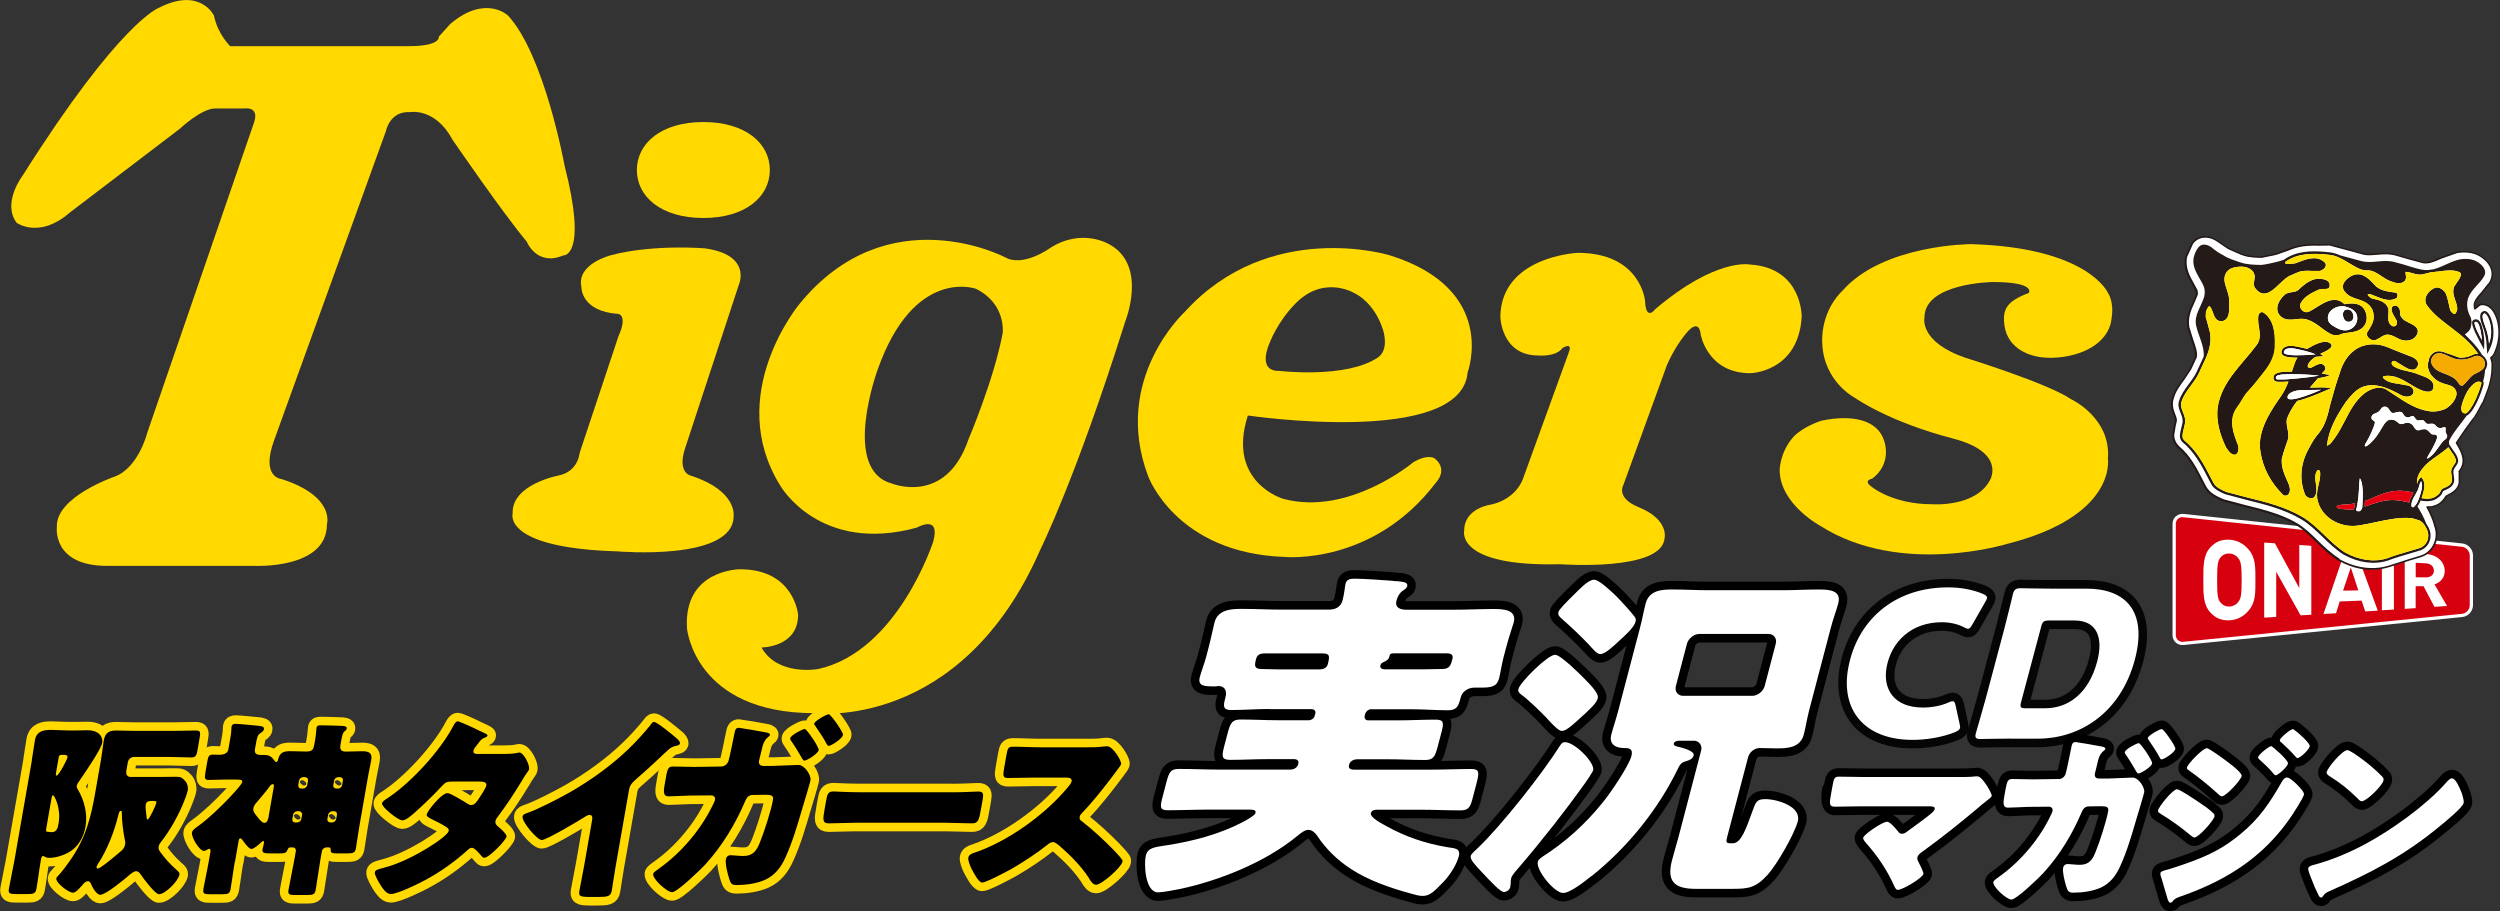
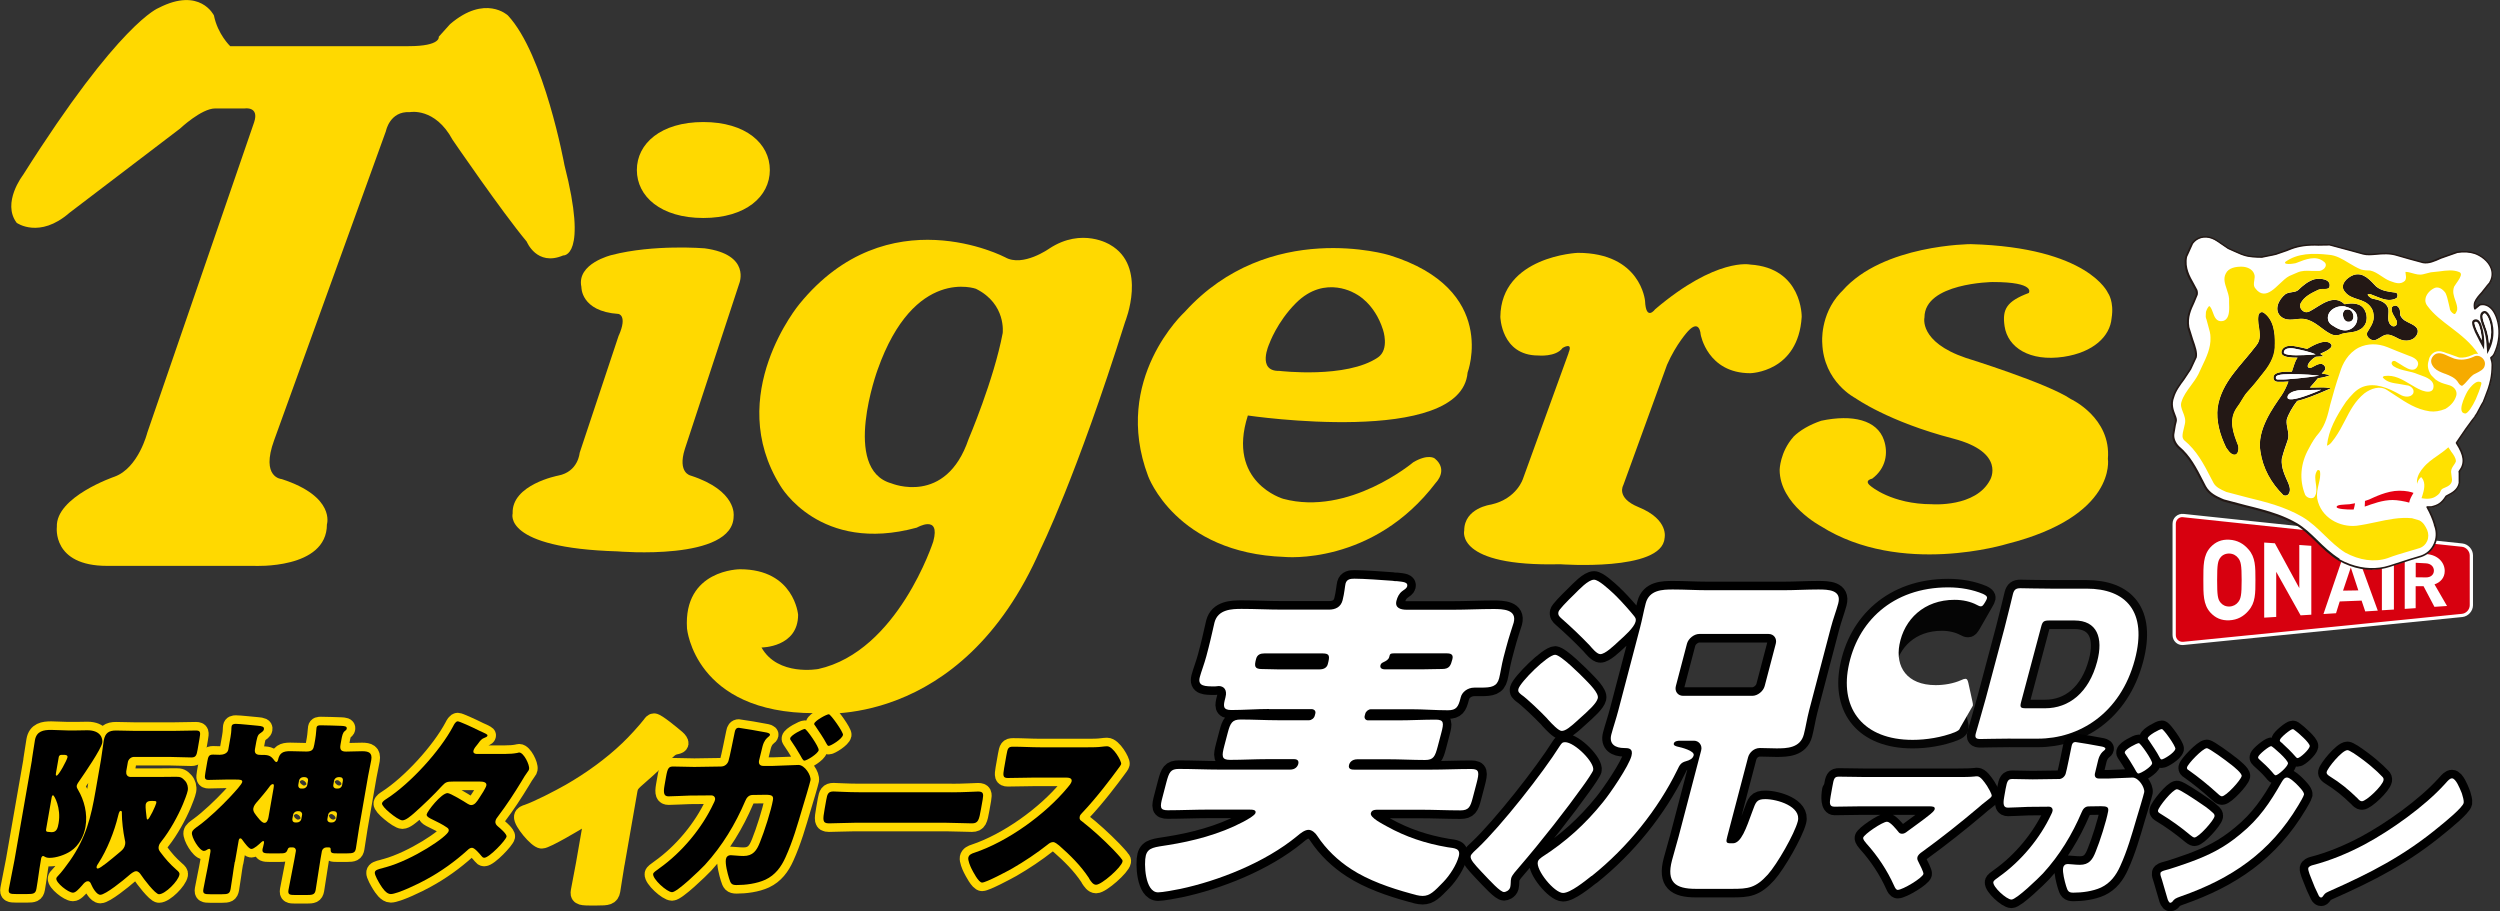
<svg xmlns="http://www.w3.org/2000/svg" viewBox="0 0 413.79 150.85">
  <rect x="0" y="0" width="413.79" height="150.85" fill="#333333" stroke="none" />
  <defs>
    <style>.d{fill:#f6ab00;}.d,.e,.f,.g,.h,.i,.j,.k,.l{stroke-width:0px;}.e{fill:#231815;}.m{opacity:.9;}.m,.n{mix-blend-mode:multiply;}.o{isolation:isolate;}.p{stroke:#000;}.p,.q{stroke-linejoin:round;stroke-width:2.83px;}.g{fill:#d7000f;}.h{fill:#241a17;}.i{fill:#fff;}.q{stroke:#ffd900;}.q,.k{fill:#ffd900;}.j{fill:#ffe100;}.l{fill:#e60012;}</style>
  </defs>
  <g class="o">
    <g id="b">
      <g id="c">
        <path class="k" d="M38.11,7.65s-2.08-1.97-2.7-5.09c0,0-2.29-4.78-9.15-1.25,0,0-6.44,2.3-22.46,27.67,0,0-3.54,4.58-1.04,7.9,0,0,3.74,2.7,8.74-1.66l18.29-13.93s3.54-3.34,5.82-3.34h4.85s2.5-.41,1.6,2.29l-17.68,51.37s-1.45,5.83-5.41,7.28c0,0-9.77,3.33-9.56,8.32,0,0-.84,6.45,8.31,6.45h24.34s12.05.62,12.05-6.87c0,0,1.47-4.58-7.47-7.49,0,0-3.55-.2-1.26-6.45l18.5-51.16s.63-3.33,3.96-3.13c0,0,4.16-.83,7.07,4.58,0,0,8.11,11.86,12.27,16.85,0,0,1.66,4.15,6.03,2.29,0,0,4.16.41.21-14.98,0,0-3.33-18.3-9.36-24.75,0,0-3.75-3.54-9.57,1.45l-1.87,2.08s.42,1.56-4.99,1.56h-29.53Z" />
        <path class="k" d="M102.41,55.52l-6.47,19.44s-.22,3.13-3.56,3.76c0,0-7.73,1.47-7.53,6.27,0,0-1.73,5.71,17.36,6.27,0,0,19.22,1.67,19.22-5.85,0,0,.63-4.18-7.1-6.69,0,0-2.23-.41-.98-4.39l9-27.38s2.02-4.8-5.72-5.85c0,0-8.43-.7-15.39,1.11,0,0-5.85,1.39-5.01,5.29,0,0-.14,4.04,6.13,4.46,0,0,1.53.21.07,3.55Z" />
        <path class="k" d="M116.41,36.08c7.02,0,11.01-3.55,11.01-7.94h0c0-4.39-3.99-7.94-11.01-7.94h0c-7.02,0-11,3.56-11,7.94h0c0,4.39,3.98,7.94,11,7.94h0Z" />
        <path class="k" d="M173.69,41.13c5.43-3.56,10.03-.63,10.03-.63,6.27,3.55,2.51,12.76,2.51,12.76-8.15,25.9-14,37.62-14,37.62-13.18,30.28-37.42,27.16-37.42,27.16-19.85,0-21.1-14.01-21.1-14.01-.63-9.81,8.77-9.81,8.77-9.81,8.99,0,9.62,7.53,9.62,7.53,0,5.42-6.06,5.42-6.06,5.42,2.71,4.81,9.41,3.56,9.41,3.56,13.17-2.93,19.02-21.1,19.02-21.1,1.25-4.6-2.72-2.3-2.72-2.3-16.09,4.39-22.57-6.9-22.57-6.9-9.41-15.05,3.13-30.1,3.13-30.1,14.63-17.97,34.07-7.74,34.07-7.74,2.93,1.67,7.31-1.46,7.31-1.46ZM161.57,47.81s-10.24-3.77-16.31,13.38c0,0-6.05,16.52,2.3,18.82,0,0,8.98,3.76,12.75-7.32,0,0,4.19-9.82,5.65-17.55,0,0,.63-4.81-4.39-7.32Z" />
        <path class="k" d="M212.39,82.56c10.87,2.93,21.53-6.05,21.53-6.05,2.51-1.47,3.55-.63,3.55-.63,2.3,1.88.22,3.97.22,3.97-10.45,13.8-25.08,12.33-25.08,12.33-17.98-.63-22.58-13.38-22.58-13.38-6.06-16.09,6.06-27.17,6.06-27.17,14-15.46,33.86-9.4,33.86-9.4,18.18,5.64,12.96,19.43,12.96,19.43-1.04,12.34-36.37,7.11-36.37,7.11-3.55,11.08,5.85,13.79,5.85,13.79ZM228.9,54.56c-1.4-4.39-4.38-5.85-4.38-5.85,0,0-5.14-3.43-10.03,1.46-3.13,3.14-4.39,6.7-4.39,6.7,0,0-2.16,4.62,1.67,4.52,0,0,11.08,1.32,16.3-2.23,1.96-1.34.83-4.6.83-4.6Z" />
        <path class="k" d="M259.63,58.42h0l-7.53,20.76s-.98,3.35-5.29,4.33c0,0-4.46.55-4.46,4.31,0,0-1.54,6,15.88,5.57,0,0,16.86,1.26,17.28-4.31,0,0,.82-3.06-4.32-5.15-3.77-1.54-2.51-3.62-2.51-3.62l7.24-19.93c1.53-3.49,3.48-5.57,3.48-5.57,1.95-2.09,2.09.56,2.09.56,0,0,1.11,6.4,8.21,6.4,0,0,7.95-.14,8.51-9.33,0,0,.13-8.09-8.51-8.65,0,0-5.57-1.24-15.74,7.39,0,0-1.53,2.09-1.68-1.39,0,0-.69-7.94-11.14-7.94,0,0-12.68.55-12.81,10.59,0,0,.14,6.4,6.26,6.4,0,0,2.92.29,4.05-1.25,0,0,1.8-1.11.97.83Z" />
        <path class="k" d="M296.84,72.31c-2.23,2.51-2.28,5.45-2.28,5.45,0,5.72,6.83,9.34,6.83,9.34,13.24,8.36,30.79,2.93,30.79,2.93,18.25-4.6,16.71-14.08,16.71-14.08.56-6.82-6.12-9.89-6.12-9.89-3.9-2.65-17.42-6.83-17.42-6.83-7.8-2.66-6.82-6.69-6.82-6.69,0-5.72,11.28-5.86,11.28-5.86,7.25,0,5.99,1.81,5.99,1.81-3.66,1.38-4.43,2.67-4.01,5.51h0c.52,3.51,4.14,5.89,9.77,5.06h0c4.93-.74,7.68-3.39,7.94-6.38.45-2.79-.6-4.19-.6-4.19,0,0-3.2-7.53-22.7-8.08,0,0-14.56.04-21.27,7.74-.11.11-.23.22-.34.34-3.39,3.65-2.98,8.25-2.98,8.25.21,6.52,5.49,9.16,5.49,9.16,0,0,5.44,3.9,16.17,6.69,8.8,2.29,6.13,6.83,6.13,6.83-2.37,4.6-9.62,4.04-9.62,4.04-6.69,0-10.14-3-10.14-3-1.25-.95.23-1.23.23-1.23,2.28-1.7,2.69-4.23,1.95-6.39h0c-1.13-3.33-5.2-4.29-10.38-3.2h0c-1.95.66-3.52,1.59-4.6,2.65Z" />
        <path class="q" d="M25.87,132.91c.06-.34-.06-.34-.78-.34-.43,0-.88.06-.98.62-.07.37.12,1.8.17,2.23.02.06.02.22.15.22.28,0,1.37-2.36,1.44-2.73M19.53,135.11c-.58,2.45-1.81,5.58-3.25,7.78-.13.19-.25.37-.29.59-.03.16.04.28.2.28.4,0,2.29-1.58,3.32-2.45l.51-.43c.36-.31.6-.62.69-1.12.06-.34,0-.56-.07-.87-.24-1.09-.48-3.1-.47-4.25.01-.25.01-.43-.2-.43-.28,0-.37.71-.44.9M20.91,127.73c-.09.5.22.87.72.87h4.41c1.02,0,2.08-.03,3.11-.03.71,0,.95.09,1.49.68.36.4.54,1.02.43,1.61-.09.5-.58,1.74-.8,2.26-.8,1.92-2.17,4.4-3.51,6.08-.24.31-.43.53-.5.93-.06.37.05.59.25.87.91,1.21,1.55,1.95,2.68,2.95.41.34.56.53.51.81-.19,1.08-2.37,3.25-3.39,3.25-.62,0-2.61-2.64-2.98-3.22-.17-.25-.42-.59-.8-.59-.4,0-.92.46-1.25.74-.77.68-3.81,3.16-4.68,3.16-.62,0-1.28-1.18-1.5-1.71-.11-.25-.22-.53-.56-.53-.4,0-.69.37-.92.65-.66.74-1.12,1.24-1.55,1.24-.78,0-2.87-1.67-2.75-2.36.03-.16.14-.28.29-.43.53-.53,1.5-1.83,1.95-2.48,2.69-3.84,3.51-7.29,4.24-11.5l.91-5.21c.19-1.08.28-2.14.46-3.19.22-1.27.85-1.67,2.03-1.67,1.06,0,2.07.06,3.09.06h6.46c1.24,0,2.46-.06,3.7-.06.75,0,.75.34.57,1.33l-.31,1.8c-.17.99-.3,1.33-1.04,1.33-1.24,0-2.47-.09-3.68-.09h-5.81c-.5,0-.94.4-1.02.87l-.28,1.58ZM10.13,124.94c-.19,0-.37.16-.4.34l-.46,2.64c-.04.22-.08.46.1.46.34,0,1.72-2.57,1.8-3.04.06-.37-.33-.4-.61-.4h-.43ZM7.63,137.28c-.04.25.03.37.24.4.21.03.52.06.67.06.87,0,1.02-.71,1.16-1.49.45-2.57-.75-4.62-.9-4.62-.19,0-.22.22-.25.37l-.92,5.27ZM5.27,125.78c.2-1.15.33-2.26.51-3.26.27-1.52,1.42-1.71,2.69-1.71.9,0,1.81.09,2.75.09h1.4c.62,0,1.22-.03,1.84-.03,2.24,0,2.58,1.4,2.46,2.08-.18,1.05-2.94,5.08-3.72,6.2-.17.25-.45.62-.5.9-.04.25.1.5.22.68,1.01,1.71,1.61,3.94,1.23,6.11-.26,1.49-1.04,3.1-2.44,4.03-.98.65-2.43,1.12-3.49,1.12-.4,0-.61-.06-.92-.25q-.08-.06-.14-.06c-.28,0-.34.34-.37.53l-.06.37c-.27,1.52-.43,3.01-.7,4.53-.14.81-.52.87-1.55.87h-1.8c-.99,0-1.36-.06-1.21-.87.28-1.58.64-3.13.92-4.71l2.9-16.62Z" />
        <path class="q" d="M56.75,129.22c.06-.34-.14-.59-.49-.59h-.25c-.34,0-.66.25-.72.59l-.12.71c-.06.34.18.59.52.59h.25c.34,0,.63-.25.69-.59l.12-.71ZM55.77,134.86c.06-.34-.15-.59-.49-.59h-.25c-.34,0-.67.28-.72.59l-.12.68c-.06.34.18.59.52.59h.25c.34,0,.63-.25.69-.59l.12-.68ZM49.37,129.93c-.05.31.15.59.49.59h.28c.34,0,.66-.25.72-.59l.12-.71c.06-.34-.18-.59-.52-.59h-.28c-.31,0-.63.25-.69.59l-.12.71ZM48.39,135.54c-.05.28.11.59.49.59h.28c.34,0,.66-.25.72-.59l.12-.68c.05-.31-.18-.59-.52-.59h-.28c-.31,0-.64.28-.69.59l-.12.68ZM45.29,130.34c.05-.28.1-.56-.15-.56-.19,0-.45.28-.54.43-.61.84-1.31,1.64-1.97,2.42-.31.34-.62.71-.7,1.15-.1.56.35,1.02.81,1.61.06.03.08.09.13.16.26.28.57.65.91.65.43,0,.6-.59.66-.93l.86-4.93ZM38.86,142.64c-.27,1.52-.43,3.01-.69,4.5-.14.78-.43.87-1.42.87h-1.96c-.93,0-1.26-.06-1.13-.84.26-1.49.62-3.01.88-4.53l.28-1.58c.03-.19.07-.56-.18-.56-.16,0-.36.12-.5.22-.1.06-.27.12-.39.12-.75,0-2.11-2.29-1.98-3.04.08-.43.49-.68,1.13-1.15,1.63-1.18,3.8-3.26,5.21-4.77.84-.9,1.92-2.08,1.98-2.45.07-.37-.36-.4-1.05-.4h-1.71c-.93,0-1.87.06-2.8.06-.68,0-.69-.31-.53-1.24l.31-1.8c.15-.84.26-1.15.95-1.15.37,0,.74.03,1.11.03.53,0,1.3-.19,1.42-.87l.37-2.11c.18-1.02.11-1.36.17-1.71.06-.37.39-.43.7-.43.65,0,2.87.25,3.64.31.7.06,1.09.15,1.01.59-.06.34-.4.5-.72.74-.35.25-.46.84-.66,1.98l-.1.56c-.16.9.48.96,1.01.96h.28c1.06,0,1.39.19,1.97.99.05.06.18.19.28.19.15,0,.22-.19.27-.31.24-1.21.85-1.49,2-1.49.9,0,1.79.06,2.69.06,1.02,0,1.18-.37,1.32-1.15l.16-.9c.16-.93.15-1.58.21-1.89.07-.4.41-.4.72-.4.99,0,2.35.06,3.37.09.52.03.98.06.91.47-.03.19-.17.28-.36.43-.29.25-.41.74-.53,1.43l-.14.78c-.15.84.11,1.15.92,1.15.87,0,1.75-.06,2.65-.06,1.06,0,1.73.22,1.52,1.46-.15.87-.37,1.77-.52,2.64l-1.49,8.56c-.2,1.15-.33,2.26-.53,3.41-.13.74-.43.84-1.51.84h-1.52c-.96,0-1.17-.03-1.15-.71,0-.19-.11-.28-.29-.28h-.43c-.34,0-.67.28-.73.62l-.23,1.3c-.3,1.71-.5,3.41-.8,5.12-.14.78-.49.84-1.54.84h-1.8c-.96,0-1.29-.06-1.16-.84.3-1.71.69-3.41.99-5.12l.23-1.3c.06-.34-.17-.62-.51-.62h-.43c-.31,0-.38.25-.44.4-.23.59-.51.59-1.53.59h-1.4c-.93,0-1.32-.06-1.2-.74.02-.12.14-.43.23-.96.02-.12.03-.34-.1-.34s-.27.12-.34.19c-.37.34-1.19,1.12-1.65,1.12-.4,0-1.15-1.05-1.38-1.36-.1-.12-.24-.4-.43-.4-.22,0-.26.25-.29.4l-.61,3.5Z" />
        <path class="q" d="M83.75,124.78c.63,0,1.19-.03,1.88-.16.11-.03.21-.07.31-.07.73,0,1.76,2.04,1.63,2.74-.03.16-.08.26-.2.4-.38.5-.71,1.06-1.04,1.62-1.2,1.98-2.47,3.92-3.89,5.8-.21.26-.38.5-.43.79-.08.43.15.66.41.89.32.26,1.5,1.25,1.42,1.68-.1.59-2.86,3.5-3.68,3.5-.23,0-.34-.13-.48-.3-.27-.33-1.12-1.35-1.55-1.35-.3,0-.56.2-.76.4-2.08,1.88-4.38,3.53-6.82,4.85-1.1.63-4.78,2.41-5.87,2.41-.76,0-1.38-.99-1.72-1.52-.26-.43-1-1.65-.92-2.08.06-.36.48-.5,1.28-.69.18-.07.35-.1.56-.16,4.44-1.22,10.23-5.08,10.39-6,.05-.3-.12-.46-.33-.59-.59-.43-1.77-1.02-2.47-1.35-.27-.13-.92-.43-.85-.79.09-.53,2.43-3.53,3.46-3.53.46,0,2.79,1.42,3.29,1.75.18.1.39.23.62.23.56,0,.92-.53,1.32-1.15.27-.4,1.13-1.71,1.19-2.11.1-.56-.62-.63-1.05-.63h-4.49c-.92,0-1.2.07-1.77.69-1.35,1.48-3.17,3.23-4.7,4.58-.47.4-1.32,1.15-1.89,1.15-.4,0-1.34-.63-2.12-1.29-.72-.59-1.3-1.25-1.25-1.52.06-.33.5-.59.76-.76,3.94-2.54,8.84-7.91,11.01-12,.15-.3.41-.82.77-.82.26,0,2.25.89,3.56,1.55.55.23.98.46,1.16.56.12.07.21.13.19.23-.03.17-.11.23-.43.36-.56.2-.74.46-1.17,1.05-.25.3-.67.79-.72,1.12-.07.4.21.5.53.53h4.85Z" />
        <path class="q" d="M101.98,142.88c-.16.89-.28,1.78-.43,2.67-.1.59-.18,1.22-.29,1.85-.18,1.02-.75,1.06-2.4,1.06h-1.35c-1.55,0-1.75-.2-1.62-.96.26-1.48.58-2.97.84-4.45l1.28-7.35c.09-.5-.02-.82-.45-.82-.3,0-.78.33-1.04.5-1,.63-6.09,3.66-6.85,3.66s-3.33-3.03-3.18-3.89c.06-.36.48-.5.8-.59,1.87-.66,5.24-2.41,7.04-3.43,3.34-1.91,6.85-4.42,9.66-7.12,1.15-1.09,2.78-2.87,3.76-4.12.1-.16.27-.4.5-.4.49,0,2.92,2.01,3.78,2.74.34.3.55.63.52.82-.04.23-.28.3-.49.36-.48.1-.86.2-1.29.56-.93.79-2.7,2.6-5.61,5.11-.63.56-.93.96-1.05,1.68l-2.12,12.13Z" />
        <path class="q" d="M139.52,121.65c-.11.66-2,1.81-2.36,1.81-.17,0-.26-.2-.34-.33-.54-1.05-1.26-2.04-1.91-3.03-.08-.1-.17-.17-.14-.33.08-.46,2.02-1.55,2.42-1.55.3,0,2.42,2.97,2.34,3.43M135.51,124.15c-.1.59-1.96,1.75-2.39,1.75-.2,0-.47-.53-.72-.99-.46-.79-1-1.65-1.53-2.41-.08-.1-.1-.17-.08-.3.09-.53,2.09-1.55,2.42-1.55.3,0,2.38,3,2.29,3.5M119.39,126.86c.53,0,.99-.36,1.18-.89.2-.59.85-3.92,1.03-4.75.07-.43.23-.76.69-.76.2,0,4.01.66,4.46.76.16.03.74.13.69.4-.03.16-.14.26-.29.36-.27.23-.66.56-.93,1.52-.08.26-.55,2.21-.59,2.41-.09.53.15.86.71.86h1.62c1-.03,4.12-.16,4.19-.16,1.06,0,2.14,1.75,2,2.54-.06.36-1.1,3.86-1.32,4.55-.81,2.74-1.6,5.54-2.82,8.21-.71,1.58-1.7,2.93-3.32,3.69-1.44.66-3.29.89-4.78.89-.83,0-.98-.26-1.25-1.15-.23-.76-.65-2.34-.51-3.13.07-.4.35-.66.81-.66.4,0,1.3.13,2.09.13,1.59,0,2.2-.89,2.75-2.31.68-1.65,1.85-5.28,2.13-6.93.13-.73-.17-.89-1.23-.89l-2.12.03c-.66,0-1.01.46-1.24,1.02-1.62,3.79-3.77,7.39-6.66,10.55-.77.82-4.59,4.52-5.44,4.52s-3.28-2.21-3.13-3.03c.04-.23.42-.49,1.02-.92,3.77-2.67,7.07-6.66,8.98-10.75.09-.16.21-.43.24-.59.08-.43-.2-.73-.63-.73l-3.57.03c-.93.03-2.96.13-3.49.13-.73,0-.91-.46-.67-1.81l.25-1.42c.26-1.48.46-1.71,1.19-1.71,1.16,0,2.33.07,3.49.07l4.5-.07Z" />
        <path class="q" d="M157.51,131.14c1.95,0,4.08-.13,4.38-.13.86,0,.93.36.76,1.32l-.28,1.58c-.32,1.81-.45,2.37-1.5,2.37-1.29,0-2.79-.1-4.24-.1h-15.19c-1.45,0-3.02.1-4.24.1-1.12,0-1.01-.63-.71-2.37l.27-1.52c.17-.99.34-1.39,1.2-1.39.46,0,2.29.13,4.37.13h15.19Z" />
        <path class="q" d="M180.1,123.69c.66,0,1.62,0,2.3-.1.24-.03.61-.07.84-.07,1.02,0,2.41,2.47,2.33,2.93-.03.17-.37.63-.67,1.02-.82,1.12-3.37,4.55-5.83,7.12-.2.2-.33.36-.37.63-.06.33.07.53.34.69,1.77,1.38,3.62,3.07,5.19,4.68.28.3,1.26,1.32,1.43,1.62.11.1.16.23.13.4-.16.92-3.44,3.83-4.37,3.83-.5,0-.83-.53-1.12-.96-.02-.1-.07-.17-.12-.23-1.33-2.01-3.08-3.73-4.88-5.31-.29-.23-.69-.56-.99-.56-.33,0-.62.17-.89.4-1.84,1.45-3.86,2.8-5.87,3.96-.81.46-4.34,2.34-5,2.34-.59,0-1.5-1.81-1.77-2.34-.2-.4-.59-1.35-.51-1.78.09-.49.58-.69,1-.82,5.43-1.81,11.69-6.26,15.46-10.82.21-.23.58-.69.64-.99.1-.56-.45-.63-1.01-.63h-5.02c-1.49,0-3.02.07-4.53.07-.83,0-.82-.4-.62-1.58l.39-2.21c.2-1.15.31-1.39,1.1-1.39,1.52,0,3.02.1,4.54.1h7.92Z" />
        <path class="g" d="M409.05,91.92c0-.85-.69-1.61-1.53-1.7l-46.13-4.89c-.84-.09-1.53.53-1.53,1.38v18.4c0,.85.69,1.47,1.53,1.39l46.13-4.63c.84-.08,1.53-.85,1.53-1.69v-8.25Z" />
        <path class="i" d="M361.24,106.77c-.42,0-.81-.15-1.11-.42-.35-.31-.54-.76-.54-1.24v-18.4c0-.49.19-.93.54-1.24.35-.31.81-.46,1.29-.41l46.13,4.89c.98.1,1.77.99,1.77,1.97v8.25c0,.98-.8,1.87-1.78,1.96l-46.13,4.63c-.06,0-.12,0-.18,0ZM361.23,85.59c-.28,0-.54.1-.74.28-.23.21-.36.51-.36.84v18.4c0,.33.13.63.36.84.23.21.55.31.87.28l46.13-4.63c.71-.07,1.29-.71,1.29-1.42v-8.25c0-.7-.59-1.36-1.29-1.43l-46.13-4.89s-.09,0-.13,0Z" />
        <path class="i" d="M372.15,101.1c-.82.94-1.82,1.5-3.15,1.57s-2.34-.4-3.16-1.3c-1.18-1.33-1.15-3.03-1.15-5.38s-.03-4.06,1.15-5.38c.82-.9,1.84-1.36,3.16-1.28s2.33.65,3.15,1.59c1.18,1.33,1.16,2.91,1.16,5.09s.02,3.76-1.16,5.08ZM370.46,92.37c-.33-.43-.83-.73-1.46-.75s-1.15.23-1.47.65c-.44.55-.56,1.16-.56,3.73s.11,3.19.56,3.73c.33.42.85.68,1.47.66s1.13-.31,1.46-.74c.44-.56.57-1.16.57-3.64s-.13-3.08-.57-3.64Z" />
        <path class="i" d="M380.79,101.86l-4.04-7.22v7.47l-1.99.12v-12.43l1.77.12,4.04,7.42v-7.14l1.99.14v11.4l-1.78.11Z" />
        <path class="i" d="M391.48,101.19l-.6-1.78-3.62.14-.61,1.95-2.08.13,3.71-10.88,1.56.11,3.72,10.21-2.08.13ZM389.1,93.91l-1.29,3.85,2.53-.04-1.25-3.81Z" />
        <path class="i" d="M394.24,101.02v-9.86l1.99.14v9.59l-1.99.12Z" />
        <path class="i" d="M402.94,100.45l-1.81-3.43h-1.3v3.64l-1.81.12v-9.35l3.62.28c1.88.14,3,1.4,3,2.8,0,1.18-.79,1.91-1.69,2.21l2.07,3.58-2.09.14ZM401.54,93.24l-1.7-.09v2.4l1.7.02c.79.01,1.31-.46,1.31-1.12s-.52-1.17-1.31-1.21Z" />
        <path class="i" d="M387.15,92.69c-1.5-.95-2.63-2.05-3.73-3.12-1.08-1.05-2.1-2.04-3.32-2.76-1.03-.6-2.08-1.07-3.16-1.46-1.68-.62-3.44-1.06-5.26-1.51l-3.65-.97c-.19-.07-.39-.16-.39-.16-.86-.38-2.03-.92-2.68-2.11-.02-.03-.42-.82-.42-.82-1.16-2.26-2.16-4.2-3.98-5.73-.62-.62-.92-1.39-.85-2.09.01-.03.26-1.55.26-1.55l.14-.57c.08-.3-.03-.6-.21-1.06-.29-.74-.69-1.76-.22-2.95.31-1.09,1.03-2.05,1.72-2.98l1.11-1.67s.91-1.97.91-1.97c.16-.76-.19-1.75-.6-2.9l-.63-2.05c-.29-1.68.31-2.97.85-4.11l.54-1.31c.05-.23.04-.49-.06-.75,0,0-.54-1.01-.54-1.01-.68-1.18-1.52-2.66-1.14-4.53,0-.03,1.01-2.22,1.01-2.22.75-1.02,2-1.33,3.25-.87.32.12.64.29.96.51.1.08,1.74,1.18,1.74,1.18.11.07,2.13.93,2.13.93l.52.18c.89.29,1.88.31,2.92.33,0-.03,1.81-.37,1.81-.37l.5-.12,1.76-.61.65-.26s0,0,.02,0c.02,0,.08-.04.08-.04,0,0,0,0,0,0,1.48-.55,3.04-.69,4.61-.62,0,0,0,0,.02,0h.25s1.54-.02,1.54-.02c.05,0,3.66.98,3.66.98l1.88.51c.66.17,1.36.1,2.17.03,1.03-.09,2.21-.2,3.5.21.02.01,2,.58,2,.58l2.24.6c.94.16,1.82-.23,2.93-.73l2.76-.96c1.07-.16,2.09-.09,2.93.2h0c.99.36,2.27,1.23,2.71,2.53.28.79.18,1.62-.26,2.35,0,0-1.3,1.64-1.3,1.64-.5.55-.94,1.03-1.18,1.63-.1.31-.1.65,0,1.04.36-.3.78-.66.78-.66,0,0,0,0,.01,0,.38-.11.76-.09,1.12.04.35.13.68.37.96.7,1.04,1.22,1.83,4.34.33,7.45-.12.25-.31.43-.53.58.15.41.24.81.23,1.2h0c-.01,1.91-.35,2.99-.65,3.94,0,.03-.46,1.24-.46,1.24l-.32.81s-1.1,2.06-1.1,2.06l-.32.47s-1.52,2.07-1.52,2.07c0,0-1.3,1.9-1.56,2.29,1.31,2.02,1.49,3.34.5,4.67,0,0-.03.04-.05.08.01.08.03.22.03.22v1.68c-.22,1.19-1.28,1.72-1.84,2l-.34.19c-.74,1.19-1.37,1.53-2.45,1.78-.01,0-.32,0-.69,0,.48.87,1.03,2.03,1.31,3.15-.02-.08-.05-.16-.08-.23.44,1.03.44,2.2-.02,3.21-.44.98-1.23,1.7-2.23,2.03-.03,0-1.85.55-1.85.55l-3.38,1.09c-2.08.67-4.34.58-6.57-.23-.6-.22-1.2-.49-1.79-.82Z" />
        <path class="e" d="M392.63,94.33c-1.23,0-2.5-.23-3.75-.69-.62-.23-1.23-.51-1.81-.83,0,0,0,0,0,0-1.53-.97-2.66-2.07-3.75-3.14l-.04-.04c-1.06-1.03-2.06-2-3.24-2.7-.95-.55-1.98-1.03-3.14-1.45-1.72-.63-3.51-1.08-5.25-1.5l-3.65-.97c-.21-.08-.41-.17-.41-.17-.83-.37-2.07-.93-2.76-2.18l-.43-.83c-1.16-2.25-2.15-4.18-3.94-5.68-.65-.64-.98-1.45-.91-2.22,0-.02,0-.04.02-.06,0-.05.16-.95.25-1.51l.14-.58c.06-.25-.02-.5-.2-.97-.3-.78-.71-1.82-.22-3.06.32-1.09,1.04-2.06,1.73-3l1.12-1.68s.9-1.95.9-1.95c.14-.68-.21-1.66-.61-2.79l-.63-2.06c-.31-1.74.31-3.05.85-4.21l.54-1.3c.04-.19.02-.42-.06-.63-.05-.08-.17-.31-.54-1-.69-1.2-1.55-2.7-1.16-4.63,0-.03.01-.05,1.02-2.25.79-1.08,2.11-1.44,3.44-.95.33.12.66.3.99.53.08.06,1.08.74,1.74,1.18.08.05,1.34.59,2.1.92l.51.18c.88.29,1.88.3,2.86.32.18-.06.62-.14,1.79-.37l.5-.12,1.74-.61.64-.26h0s.02,0,.03,0c.02-.01.05-.03.05-.03.02-.01.04-.02.06-.02,1.29-.47,2.74-.69,4.59-.61.02,0,.03,0,.05,0h.22s1.56-.02,1.56-.02c.08.01,2.85.76,3.7.99l1.87.51c.63.16,1.32.1,2.11.03,1.05-.1,2.23-.21,3.56.22.06.02,1.23.35,1.99.57l2.24.6c.88.15,1.74-.24,2.83-.72l2.77-.97c1.11-.17,2.15-.1,3.03.2,1.01.37,2.34,1.28,2.8,2.62.29.83.19,1.71-.28,2.47,0,0-.01.02-.02.03-.07.08-.8,1.01-1.29,1.63-.51.56-.93,1.03-1.16,1.59-.07.21-.08.44-.05.69l.58-.49s.07-.04.11-.04c.37-.11.78-.1,1.18.05.38.14.72.39,1.03.74,1.07,1.25,1.88,4.44.35,7.61-.1.22-.26.4-.48.57.14.42.2.78.2,1.12,0,.01,0,.02,0,.04-.01,1.92-.35,3-.65,3.96-.01.04-.26.71-.47,1.26l-.32.81s0,.02-.01.02c-.05.09-.8,1.51-1.09,2.05l-.33.48s0,0,0,0c-.06.08-1.51,2.06-1.51,2.07h0s-1.15,1.68-1.5,2.2c1.32,2.07,1.45,3.41.44,4.76h0l-.02.03.02.16v1.7c-.24,1.28-1.33,1.84-1.91,2.13l-.31.17c-.76,1.21-1.45,1.57-2.53,1.81-.02,0-.03,0-.47,0,.56,1.05.96,2.02,1.18,2.86.39,1.03.37,2.18-.08,3.18-.45,1.01-1.28,1.76-2.32,2.11-.07.02-1.85.55-1.85.55l-3.38,1.09c-.94.3-1.91.45-2.91.45ZM387.22,92.56c.56.31,1.16.58,1.76.8,2.21.8,4.44.88,6.47.23l3.38-1.09c.68-.21,1.83-.55,1.86-.56.95-.32,1.71-1.01,2.12-1.95.4-.88.44-1.89.12-2.82-.01-.02-.03-.04-.03-.06,0,0,0-.01,0-.02-.02-.07-.04-.13-.07-.19-.01-.03-.01-.06,0-.09-.24-.83-.64-1.78-1.21-2.81-.03-.05-.03-.1,0-.15.03-.05.08-.07.13-.07h0c.35,0,.64,0,.68,0,1.02-.24,1.61-.54,2.34-1.71.01-.02.03-.04.06-.05l.34-.19c.55-.28,1.56-.79,1.77-1.9v-1.65s-.03-.2-.03-.2c0-.03,0-.07.02-.1.03-.04.06-.09.06-.09.93-1.24.78-2.5-.51-4.5-.03-.05-.03-.12,0-.17.26-.39,1.56-2.29,1.56-2.29.99-1.36,1.37-1.88,1.54-2.05l-.03-.02.32-.47c.7-1.32.97-1.83,1.11-2.02h-.02s.32-.82.32-.82c0,0,.44-1.17.46-1.23.3-.95.63-2,.64-3.86,0-.01,0-.03,0-.04,0-.33-.07-.71-.22-1.15-.02-.07,0-.14.06-.18.23-.15.38-.32.48-.52,1.47-3.06.7-6.1-.31-7.29-.27-.31-.57-.53-.9-.66-.33-.12-.67-.14-1.01-.04l-.75.63s-.09.04-.14.03c-.05-.02-.09-.06-.1-.11-.1-.41-.09-.78.01-1.12.26-.63.69-1.11,1.2-1.67.82-1.04,1.15-1.47,1.31-1.62h-.02c.42-.69.51-1.48.25-2.23-.43-1.24-1.68-2.09-2.62-2.43-.83-.28-1.82-.35-2.86-.19l-2.73.96c-1.07.49-2.01.91-3,.74l-2.25-.61c-1.98-.57-2.01-.58-2.02-.58-1.25-.4-2.41-.29-3.43-.2-.83.07-1.54.14-2.22-.04l-1.88-.52c-1.23-.33-3.57-.96-3.65-.98l-1.51.02h-.21s-.04,0-.06.01c-1.84-.08-3.29.13-4.55.61h0s0,0,0,0c-.02.01-.05.02-.06.03-.01,0-.03,0-.04.01l-.63.25-1.77.61-.52.12c-.63.12-1.65.32-1.78.36-.02,0-.04.02-.07.01-1-.01-2.04-.03-2.96-.33l-.52-.18c-.35-.15-2.04-.88-2.15-.95-.18-.12-1.66-1.12-1.76-1.2-.3-.21-.61-.38-.92-.49-1.2-.44-2.38-.12-3.08.82-.37.83-.96,2.12-.99,2.18-.36,1.8.47,3.24,1.13,4.4.19.36.51.95.54,1.01,0,0,.01.02.02.03.1.27.12.56.07.83l-.55,1.33c-.53,1.13-1.12,2.39-.84,4.02l.63,2.03c.41,1.17.77,2.18.6,2.98-.01.03-.91,1.97-.93,2l-1.12,1.69c-.69.93-1.4,1.88-1.7,2.94-.45,1.14-.07,2.12.21,2.84.2.5.31.82.22,1.17l-.14.57c-.18,1.11-.24,1.43-.26,1.54-.06.68.24,1.4.81,1.97,1.83,1.54,2.84,3.49,4,5.76l.43.83c.63,1.15,1.78,1.67,2.61,2.04,0,0,.19.09.38.16l3.63.96c1.74.43,3.54.88,5.28,1.51,1.17.43,2.21.91,3.18,1.47,1.21.72,2.23,1.7,3.3,2.74l.04.04c1.08,1.06,2.2,2.15,3.7,3.1Z" />
        <path class="e" d="M404.38,80.83h0s0,0,0,0Z" />
        <path class="e" d="M374.81,61.45c-.91,1.17-1.77,2.28-2.83,3.42-.71.8-1.07,1.72-1.78,2.63-1.42,2.06-.54,4.27.24,6.25.11.46.09,1.62-.72,1.49-.57-.12-.91-.71-1.25-1.18-1-2.1-1.66-4.31-1.39-6.61.65-4.27,3.94-6.98,6.42-10.29,1.18-1.48.05-3.23.32-4.85,0-.35.36-.8.82-.56,1.72,1.19,1.91,3.39,1.88,5.23.09,1.62-.63,3.11-1.7,4.48Z" />
        <path class="e" d="M398.08,53.07c.81.56,2.42.85,2.04,2.12-.48,1.26-1.99,1.47-3.14.87-.69-.36-1.49-.83-2.19-.62-.7.22-1.17.79-1.86.89-.58,0-1.38-.6-1.14-1.29.47-.8,1.07-1.6,1.09-2.52,0-.58-.1-1.16-.44-1.63-1.13-1.64-3.22-1.1-4.35-2.62-.91-1.06.27-2.31,1.44-2.75,1.63-.55,2.76.86,3.78,1.92.91.71,1.95.84,3.1.98.58,0,.45.82.22.93-1.4.78-2.89-.17-4.27-.65-.12,0-.46-.12-.47.11.11.23.46.47.68.59,1.15.25,2.42.5,2.75,1.78.1,1.04-.38,2.19.64,2.79.23.12.58.01.7-.22,0-.23.13-.46.01-.69-.33-.7-1.02-1.41-.77-2.21.12-.23.58-.34.81-.22.57.36.56.94.55,1.51.11.35.45.7.79.94Z" />
        <path class="e" d="M383.72,47.97c-1.19.57-2.33,1.11-2.93,2.26-.24.57.1,1.16.66,1.4.35.12.7,0,1.05-.21,1.63-.9,3.75-2.83,5.57-1.06,1.16-.21,2.67-.3,3.34.98.56,1.05.42,2.43-.63,3.11-1.17.79-2.43.42-3.6.98-.47.1-.93.1-1.39-.14-1.49-.72-2.62-2.24-4.46-2.5-1.27-.14-2.55.53-3.69-.3-1.37-1.06-.53-2.9.64-3.8.7-.45,1.51-.2,2.09-.66.82-.8,1.64-1.47,2.69-1.8.93-.22,2.77-.07,2.52,1.2-.13.69-1.16.21-1.86.55ZM388.92,54.53c.95-.4,1.41-1.36,1.2-2.29-.22-.93-1.13-1.29-2.06-1.54-1.04-.13-2.08.31-2.56,1.11-.36.69-.26,1.5.43,1.97.92.6,1.94,1.19,2.99.75Z" />
        <path class="e" d="M388.83,53.26c-.8.1-1.14-.83-1.01-1.52.12-.11.12-.34.35-.46.46-.11.81-.1,1.15.37.34.58.32,1.51-.49,1.61Z" />
        <polygon class="e" points="400.2 81.04 400.2 81.04 400.21 81.03 400.2 81.04" />
        <path class="e" d="M385.11,64.16l.73.09-.76.33c-1.65.72-3.51,1.48-4.87,1.78-.72.91-1.52,2.29-1.73,3.13-.13,1.15.54,2.21.17,3.35-.37,1.03-.73,2.07-.98,3.1-.14,1.5.53,2.78,1.09,4.06.22.58.44,1.28-.03,1.85-.23.23-.58.22-.81.1-2.04-2-3.39-4.45-3.8-7.23-.63-3.59,2.15-7.31,3.51-9.3.45-.66.82-1.46,1.13-2.27-.62.04-1.11.06-1.35.04h-.1c-.24.02-.63.04-.87-.22-.14-.15-.18-.36-.14-.63.13-.77,1.51-.85,3.03-.83.32-.97.57-1.8.83-2.17.03-.05.08-.09.12-.14-1.17,0-2.16-.11-2.52-.48-.1-.11-.16-.24-.16-.39,0-.02,0-.05,0-.07.04-.31.19-.56.44-.74.63-.45,1.65-.25,1.85-.21l.22.04c.44.09,1.09.22,1.76.39.05-.03.11-.07.16-.1.5-.28,2.57-1.57,3.6-.86,1.03.71-1.01,1.49-1.41,1.69-.06.03-.12.07-.19.11.03.02.06.03.09.05l.47.33-1.29.09c-.11.07-.24.15-.38.23-.47.34-1.41,1.36-.72,1.61.46.12,1.29-.79,2.09-.66.34.12.68.47.56.93-.12.22-.34.44-.57.66.26.04.49.08.69.12l.7.16-.68.23c-.25.08-.74.18-1.35.28-.38.47-.88,1.06-1.26,1.46-.02.02-.04.05-.06.07h.59c.9-.03,1.69-.05,2.18,0ZM382.52,58.71l.6-.05s.11,0,.16-.01c-1.01-.45-2.46-.74-3.24-.9,0,0-.23-.05-.23-.05-.51-.11-1.18-.11-1.53.14-.15.11-.24.26-.27.46h0c0,.05,0,.09.05.14.49.52,3.27.34,4.46.26ZM377.29,62.81h.16c.78.06,4.47-.3,6.41-.63-1.09-.13-2.45-.21-3.32-.23h-.47c-1.22-.04-3.28-.08-3.37.47-.02.14,0,.24.04.3.11.12.39.1.54.09ZM381,64.57h0c-.75-.01-1.77.23-2.19.72-.15.17-.2.35-.17.55,0,.08.05.13.12.17.56.31,2.41-.21,5.42-1.49-.37,0-.79.01-1.23.02l-1.94.03h0Z" />
        <path class="h" d="M409.46,52.93c-.21.1-.29.28-.29.51,0,.39.23.94.48,1.54l.04.08.79,1.56.67,1.23.04-1.13-.05-1.02c-.11-.87-.18-1.15-.41-1.89-.06-.21-.26-.73-.66-.9-.19-.08-.4-.08-.61.02ZM410.03,54.82c-.24-.57-.61-1.42-.39-1.52.1-.05.19-.06.28-.02.2.09.37.41.44.65.22.71.29.98.39,1.81,0,0,.01.29.03.56-.1-.2-.71-1.41-.71-1.41h0l-.03-.08ZM409.69,55.07h0s0,0,0,0Z" />
        <path class="h" d="M411.1,51.49c-.23.07-.39.2-.49.4-.28.56.06,1.48.36,2.28l.23.67h0c.31,1.13.36,1.94.39,2.53l.09,1.22.33-.65c1.31-2.55.51-5.29-.18-6.12-.31-.36-.56-.38-.73-.33ZM411.35,54.04c-.19-.52-.44-1.18-.44-1.64,0-.12.02-.23.06-.32.05-.1.13-.16.25-.2.04,0,.14.02.3.21.39.46.8,1.56.8,2.89,0,.6-.13,1.25-.35,1.91-.04-.55-.13-1.25-.38-2.15h0l-.25-.7ZM411.59,54.74h0s0,0,0,0Z" />
-         <path class="h" d="M411.02,58.88c-.06-.05-.12-.09-.19-.13-.09-.16-.19-.32-.3-.49-.4-.61-.85-1.16-1.34-1.67-.66-.72-1.22-1.23-1.22-1.23,1-.75.94-.99,1.07-1.67.13-.68-.1-1.04-.1-1.16-.56-1.05-.77-2.09-.41-3.24.6-1.49,1.89-2.28,2.61-3.54.71-1.14-.65-2.32-1.69-2.69-.69-.24-1.5-.26-2.19-.15-1.62.31-3,1.31-4.54,1.67l-.44.05s-.12.03-.25.06c-.34.03-.68.02-1.05-.04-1.5-.26-2.87-.86-4.49-1.23-1.96-.61-3.7.28-5.66-.21-1.18-.32-2.33-.64-3.51-.95-.58-.26-1.18-.46-1.83-.51-.06,0-.11-.01-.17-.02,0,0,0,0-.01,0-.14-.03-.27-.04-.4-.04-2.4-.22-4.86-.15-6.87,1.29-.36.13-.72.25-1.08.34-.93.21-1.74.43-2.67.53-1.15-.02-2.31-.04-3.46-.41-1.03-.37-1.96-.61-2.87-1.21-.69-.36-1.26-.72-1.94-1.31-.68-.47-1.61-.72-2.19.08-.36.46-.6,1.03-.73,1.61-.38,1.84.99,3.25,1.65,4.77.22.58.21,1.16.08,1.74-.49,1.61-1.67,2.98-1.35,4.71.38,1.77,1.41,3.45,1.27,5.19-.2.47-.42.94-.65,1.41l-.62,1.33c-.34.65-.79,1.26-1.23,1.85-.65.88-1.27,1.72-1.57,2.72-.27.72-.01,1.37.24,2.01.24.59.45,1.15.29,1.78,0,.02-.17.72-.17.72-.11.42-.22.85-.23,1.33,0,.28.11.68.39.97,2.07,1.72,3.19,3.89,4.38,6.19l.42.81c.46.84,1.35,1.23,2.14,1.59l.17.07s3.65.97,3.65.97c2.98.74,6.06,1.5,8.87,3.14,1.36.8,2.45,1.86,3.61,2.97,1.06,1.03,2.16,2.09,3.47,2.92,2.5,1.37,5.11,1.71,7.35.97,1.18-.45,2.39-.8,3.55-1.14l1.78-.53c.67-.23,1.19-.71,1.48-1.37.31-.69.31-1.48,0-2.18-.14-.3-.29-.59-.48-.86-.45-1.2-1.14-2.36-1.47-2.87.11-.14.21-.3.29-.46,0,0,0-.02.01-.02.08-.16.16-.33.22-.49,1.21.22,2.1.1,2.77-.38.63-.41.76-.73.86-.96.06-.15.1-.23.26-.31l.23-.1c.51-.22,1.46-.63,1.46-1.71l-.08-.65-.07-.64c0-.34.19-.62.4-.91.17-.24.34-.49.4-.78.02-.75-.45-1.37-.9-1.98l-.59-.87c-.05-.23-.06-.51.02-.67.83-1.59,1.86-2.66,2.89-4.1.74-.32,1.51-1.83,1.83-2.54.36-.79.75-1.84.93-2.55.07-.27.02-.46-.05-.58.15-.53.27-1.12.32-1.88.14-.17.24-.36.28-.59.05-.14.07-.29.07-.44,0-.49-.24-.98-.68-1.33ZM400.62,81.73l-.04.13c-.23.77-.47,1.56-1.09,2.06-.05.04-.08.05-.12.04-.09-.02-.19-.11-.24-.2,0-.04,0-.08,0-.12,0-.65.3-1.16.62-1.71l.47-.89.2-.63c.08-.29.18-.55.32-.78.1.22.16.45.16.7,0,.44-.12.92-.26,1.4ZM392.51,69.18c0-.78.84-.69,1.25-1.1.41-.41.43-.78.96-.78.79,0,.74,1.05,1.4,1.05.32,0,.57-.2,1.07-.2.74,0,.51.92,1.35.92.45,0,.43-.22.76-.22.45,0,.39.73,1.04.73.27,0,.52-.09.73-.03.21.06.33.48.72.6.2.06.68-.11,1.02.02.36.14.37.51.9.65.41.11.56-.13.91-.12.11,0,.2.13.19.25-.02.31-.16.46.2,1.03.11.23-.04.6-.29.75-.91.55-1.58,2.53-3.01,3.19.02-.37.62-1.14.89-1.71.29-.63.77-1.37.77-1.89,0-.43-.4-.43-.75-.43s-.69-.87-1.3-.87-.71.19-1.04.19c-.84,0-.61-1.24-1.85-1.24-.47,0-.56.21-1.04.21s-.66-.74-1.6-.74c-1.41,0-1.45,2.18-3.67,4.09-.69.59-.98.42-.4-.44.36-.53,1.37-2.68,1.37-3.2,0-.27-.58-.35-.58-.73ZM389.28,84.34c-.84,0-2.52-.08-2.52-.42,0-.42,1.13-.39,2.12-.46.13-.01.49-.07.93-.16-.06.35-.13.7-.23,1.03-.1,0-.2.01-.3.01ZM391.44,82.97s0-.04,0-.06c.27-.08.51-.15.68-.23.76-.33,2.93-1.46,5.01-1.46,1.17,0,1.94.21,2.33.36l-.08.15c-.26.45-.53.91-.63,1.46-.72-.21-1.94-.43-2.73-.43-1.69,0-3.27.63-4.63,1.09.01-.27.04-.88.04-.88ZM405.67,74.67c.4.54.83,1.11.83,1.67v.02c-.04.17-.18.38-.33.59-.22.32-.47.67-.47,1.14l.09.74.07.55c0,.81-.71,1.12-1.22,1.34l-.26.11c-.29.15-.37.33-.44.51-.09.2-.19.44-.72.78-.57.42-1.34.52-2.41.33.05-.16.1-.32.15-.47l.04-.13c.19-.61.57-1.88-.11-2.73l-.14-.17-.16.15c-.29.28-.42.63-.52.98-.02-.12-.02-.23-.02-.34,0-1.03.67-1.91,1.01-2.29.67-.84,1.5-1.42,2.38-2.03.6-.42,1.22-.86,1.81-1.4.16.23.43.64.43.64ZM406.58,65.38c-.22.92-.86,1.72-1.83,2.3-.92.37-1.8.51-2.59.4-2.21-.32-3.89-1.43-5.67-2.61l-1.38-.9c-1.17-.81-2.72-.25-3.77.54-1.54,1.26-2.35,2.83-3.21,4.5-.5.96-1.01,1.95-1.68,2.89l-.32.42c-.28.39-.52.68-.94.84-.02-.01-.03-.02-.04-.03.27-2.52,1.46-4.72,3.15-7.23.84-1.04,1.64-2.03,2.78-2.47,2.03-.75,4.17.17,6.17,1.28.71.44,1.74.51,2.16-.16.12-.29.1-.57-.06-.81-.21-.32-.65-.57-1.03-.57h0s-1.26-.23-1.26-.23c-1.02-.14-1.98-.28-2.66-1.04,0,0,0-.02,0-.03,0-.04.01-.08.04-.11.06-.08.18-.13.26-.13,1.6-.21,2.87.55,4.22,1.36.58.35,1.18.71,1.79.97.26.11,1.16.45,1.69.16.19-.1.32-.28.36-.51.25-1.27-1.17-1.78-2.12-2.11l-.44-.16c-.6-.26-1.22-.4-1.81-.53-.8-.18-1.55-.35-2.26-.82-.21-.22-.34-.37-.26-.6.1-.27.37-.29.57-.22,0,0,.84.51.84.51.79.51,1.68,1.1,2.33.86.29-.11.5-.35.61-.74.17-.93-1-1.35-1.64-1.57,0,0-1.93-.76-1.93-.76l-1.47-.6c-1.62-.66-3.31-.64-4.75.05-1.84.95-2.72,2.74-3.12,4.08-.65,1.86-1.17,3.69-1.63,5.4-.37,1.6-.75,3.25-1.81,4.61-.72.81-1.21,1.63-1.71,2.6-1.41,2.47-1.63,5.21-.61,7.71.27.44.83.64,1.3.49.27-.13.34-.33.4-.5l.08-.18c.05-.24.07-.47.07-.7,0-.37-.05-.72-.1-1.06-.05-.35-.09-.67-.09-.98,0-.43.1-.82.38-1.18.06-.02.13-.02.2,0,.09.03.16.09.19.15.14.71-.02,1.43-.21,2.2-.17.73-.35,1.5-.24,2.33.58,3.21,3.77,4.82,6.51,4.53,1.12-.15,2.19-.38,3.23-.6,2-.43,3.9-.84,5.95-.65,0,0,1.24.37,1.24.37.64.34.96.91,1.27,1.57.25.59.26,1.27,0,1.85-.24.55-.68.96-1.23,1.15,0,0-1.77.53-1.77.53-1.17.34-2.38.69-3.57,1.15-2.13.7-4.62.37-7.01-.94-1.27-.8-2.35-1.85-3.4-2.86-1.12-1.09-2.28-2.21-3.68-3.04-2.87-1.67-5.97-2.44-8.98-3.18,0,0-3.61-.95-3.61-.95,0,0-.15-.07-.15-.07-.76-.34-1.55-.69-1.95-1.41,0,0-.42-.8-.42-.8-1.2-2.33-2.34-4.54-4.46-6.29-.17-.18-.27-.48-.26-.67,0-.43.11-.82.21-1.23l.17-.73c.19-.74-.06-1.39-.31-2.01-.23-.59-.45-1.15-.23-1.73.29-.95.88-1.75,1.51-2.61.45-.61.91-1.23,1.27-1.92,0-.01.62-1.33.62-1.33.72-1.5,1.46-3.05,1.39-4.75.01-.62-.17-1.23-.36-1.88l-.3-1.11c-.16-.35-.14-.59-.11-.9l.02-.36c.12-.43.41-.93.56-.95.04,0,.09.05.15.13.2.26.33.61.45.95.22.61.47,1.3,1.18,1.4.41.04.74-.06.98-.3.59-.56.55-1.77.51-2.74v-.67c-.05-.55-.23-1.09-.4-1.6-.3-.89-.58-1.74-.15-2.56.45-.97,1.7-1.16,2.67-1.14.74.01,1.73.34,2.03,1.2.14.33.08.7.02,1.06-.08.48-.16.98.22,1.38.38.5.8.77,1.28.81.92.07,1.82-.78,2.68-1.6.54-.51,1.09-1.04,1.62-1.31l1.3-.56h0c.75-.35,1.54-.32,2.39-.28h1.32c.5-.08.95-.47,1.02-.86.05-.26-.07-.51-.32-.67-1.28-1.09-3.04-.39-4.45.17l-.21.08c-.55.1-1.1.2-1.65.08-.06-.04-.12-.19-.12-.25,0,0,0,0,0,0,2.06-1.54,4.72-1.5,7.27-1.22,1.2.09,2.21.7,3.28,1.35.65.39,1.33.8,2.05,1.09.52.14,1.01.15,1.48.16.69.14,1.26.52,1.86.92.42.28.85.57,1.35.78,0,0,.27.1.27.1.67.25,1.58.59,2.3-.1.23-.33.18-.66.13-.99l-.05-.45s.03-.03.04-.03c.36,0,.73.11,1.12.22.56.16,1.14.32,1.74.18l1.3-.33s1.41-.15,1.41-.15c1.17-.16,2.27-.31,3.3.11.14.07.22.15.26.27.1.38-.36,1.05-.74,1.58l-.37.56c-.32.82-.06,1.56.19,2.28.19.55.37,1.06.31,1.59-.06.15-.22.6-.4.67l-.14-.02c-.42-.22-.7-.63-.7-1.01,0-.06-.19-.81-.19-.81-.13-.58-.26-1.14-.5-1.65-.54-.75-1.2-1.05-1.77-.84-.75.32-1.35.98-1.52,1.66-.03.13-.05.26-.05.38,0,.35.13.69.37.98,1.01,1.37,2.4,2.42,3.87,3.53,1.64,1.25,3.32,2.56,4.51,4.37-.33-.05-.67.01-.97.19-.77.35-1.47.49-2.17.42-.73-.27-1.75-.63-1.75-.63-.01,0-.16-.04-.3-.08-.59-.26-1.26-.47-1.88-.24-.04.01-.08.03-.12.05-.03.02-.06.03-.1.05-.03.02-.06.03-.08.05-.15.1-.29.22-.43.38-.23.3-.36.6-.39.91-.24.69-.17,1.36.19,2.04.08.28.39.58.69.86l.27.26c.63.47,1.26.65,1.81.8.36.1.67.19.92.34.55.35.81.88.7,1.46ZM410.68,63.59c-.18.69-.56,1.71-.91,2.48-.54,1.18-1.34,2.4-1.75,2.36-.26-.03-.44-.12-.53-.3-.07-.13-.11-.3-.11-.48,0-.78.53-1.92.76-2.4l.03-.06c.42-.91,1.44-2.03,2.03-2.03.24,0,.4.05.47.13.06.08.04.2.02.3ZM411.24,60.55c-.1.59-.81.94-1.43,1.25l-.38.19c-.41.29-.7.63-.99.97-.28.33-.55.64-.9.89-.19.06-.49-.2-.65-.48h0c-.46-.82-1.36-1.17-2.23-1.51-.68-.26-1.31-.51-1.75-.96-.62-.71-.68-1.33-.2-1.95.73-.87,1.73-.39,2.62.04l.87.36c1.05.31,2.08.22,3.22-.3.51-.3,1.04-.13,1.36.13.44.35.62.88.47,1.36ZM390.59,79.14c.32.46.4,1.13.45,1.66.03.33.05.66.05.96,0,.41-.02.81-.04,1.19l-.04.98c-.07.29-.2.53-.38.64-.11.07-.24.08-.39.04-.12-.03-.24-.14-.27-.19.36-1.24.45-2.7.51-3.87.03-.56.06-1.08.12-1.41Z" />
        <path class="e" d="M374.81,61.45c-.91,1.17-1.77,2.28-2.83,3.42-.71.8-1.07,1.72-1.78,2.63-1.42,2.06-.54,4.27.24,6.25.11.46.09,1.62-.72,1.49-.57-.12-.91-.71-1.25-1.18-1-2.1-1.66-4.31-1.39-6.61.65-4.27,3.94-6.98,6.42-10.29,1.18-1.48.05-3.23.32-4.85,0-.35.36-.8.82-.56,1.72,1.19,1.91,3.39,1.88,5.23.09,1.62-.63,3.11-1.7,4.48Z" />
        <path class="i" d="M393.76,68.08c-.41.41-1.25.31-1.25,1.1,0,.38.58.45.58.73,0,.51-1.01,2.67-1.37,3.2-.58.85-.29,1.03.4.44,2.22-1.91,2.26-4.09,3.67-4.09.94,0,1.12.74,1.6.74s.57-.21,1.04-.21c1.24,0,1.01,1.24,1.85,1.24.33,0,.42-.19,1.04-.19s.94.87,1.3.87.75,0,.75.43c0,.51-.48,1.26-.77,1.89-.27.57-.87,1.34-.89,1.71,1.43-.65,2.1-2.63,3.01-3.19.25-.15.41-.52.29-.75-.37-.57-.23-.72-.2-1.03.01-.12-.08-.25-.19-.25-.35,0-.5.24-.91.12-.52-.14-.54-.52-.9-.65-.34-.13-.82.04-1.02-.02-.39-.12-.51-.54-.72-.6-.2-.06-.46.03-.73.03-.65,0-.58-.73-1.04-.73-.33,0-.31.22-.76.22-.84,0-.6-.92-1.35-.92-.5,0-.75.2-1.07.2-.66,0-.6-1.05-1.4-1.05-.53,0-.55.37-.96.78Z" />
        <path class="j" d="M410.2,63.17c.24,0,.4.05.47.13.06.08.04.2.02.3-.18.69-.56,1.71-.91,2.48-.54,1.18-1.34,2.4-1.75,2.36-.26-.03-.44-.12-.53-.3-.07-.13-.11-.3-.11-.48,0-.78.53-1.92.76-2.4l.03-.06c.42-.91,1.44-2.03,2.03-2.03Z" />
        <path class="d" d="M404.66,61.86c-.68-.26-1.31-.51-1.75-.96-.62-.71-.68-1.33-.2-1.95.73-.87,1.73-.39,2.62.04l.87.36c1.05.31,2.08.22,3.22-.3.51-.3,1.04-.13,1.36.13.44.35.62.88.47,1.36-.1.59-.81.94-1.43,1.25l-.38.19c-.41.29-.7.63-.99.97-.28.33-.55.64-.9.89-.19.06-.49-.2-.65-.48h0c-.46-.82-1.36-1.17-2.23-1.51Z" />
        <path class="j" d="M406.58,65.38c-.22.92-.86,1.72-1.83,2.3-.92.37-1.8.51-2.59.4-2.21-.32-3.89-1.43-5.67-2.61l-1.38-.9c-1.17-.81-2.72-.25-3.77.54-1.54,1.26-2.35,2.83-3.21,4.5-.5.96-1.01,1.95-1.68,2.89l-.32.42c-.28.39-.52.68-.94.84-.02-.01-.03-.02-.04-.03.27-2.52,1.46-4.72,3.15-7.23.84-1.04,1.64-2.03,2.78-2.47,2.03-.75,4.17.17,6.17,1.28.71.44,1.74.51,2.16-.16.12-.29.1-.57-.06-.81-.21-.32-.65-.57-1.03-.57h0s-1.26-.23-1.26-.23c-1.02-.14-1.98-.28-2.66-1.04,0,0,0-.02,0-.03,0-.04.01-.08.04-.11.06-.08.18-.13.26-.13,1.6-.21,2.87.55,4.22,1.36.58.35,1.18.71,1.79.97.26.11,1.16.45,1.69.16.19-.1.32-.28.36-.51.25-1.27-1.17-1.78-2.12-2.11l-.44-.16c-.6-.26-1.22-.4-1.81-.53-.8-.18-1.55-.35-2.26-.82-.21-.22-.34-.37-.26-.6.1-.27.37-.29.57-.22,0,0,.84.51.84.51.79.51,1.68,1.1,2.33.86.29-.11.5-.35.61-.74.17-.93-1-1.35-1.64-1.57,0,0-1.93-.76-1.93-.76l-1.47-.6c-1.62-.66-3.31-.64-4.75.05-1.84.95-2.72,2.74-3.12,4.08-.65,1.86-1.17,3.69-1.63,5.4-.37,1.6-.75,3.25-1.81,4.61-.72.81-1.21,1.63-1.71,2.6-1.41,2.47-1.63,5.21-.61,7.71.27.44.83.64,1.3.49.27-.13.34-.33.4-.5l.08-.18c.05-.24.07-.47.07-.7,0-.37-.05-.72-.1-1.06-.05-.35-.09-.67-.09-.98,0-.43.1-.82.38-1.18.06-.02.13-.02.2,0,.09.03.16.09.19.15.14.71-.02,1.43-.21,2.2-.17.73-.35,1.5-.24,2.33.58,3.21,3.77,4.82,6.51,4.53,1.12-.15,2.19-.38,3.23-.6,2-.43,3.9-.84,5.95-.65,0,0,1.24.37,1.24.37.64.34.96.91,1.27,1.57.25.59.26,1.27,0,1.85-.24.55-.68.96-1.23,1.15,0,0-1.77.53-1.77.53-1.17.34-2.38.69-3.57,1.15-2.13.7-4.62.37-7.01-.94-1.27-.8-2.35-1.85-3.4-2.86-1.12-1.09-2.28-2.21-3.68-3.04-2.87-1.67-5.97-2.44-8.98-3.18,0,0-3.61-.95-3.61-.95,0,0-.15-.07-.15-.07-.76-.34-1.55-.69-1.95-1.41,0,0-.42-.8-.42-.8-1.2-2.33-2.34-4.54-4.46-6.29-.17-.18-.27-.48-.26-.67,0-.43.11-.82.21-1.23l.17-.73c.19-.74-.06-1.39-.31-2.01-.23-.59-.45-1.15-.23-1.73.29-.95.88-1.75,1.51-2.61.45-.61.91-1.23,1.27-1.92,0-.01.62-1.33.62-1.33.72-1.5,1.46-3.05,1.39-4.75.01-.62-.17-1.23-.36-1.88l-.3-1.11c-.16-.35-.14-.59-.11-.9l.02-.36c.12-.43.41-.93.56-.95.04,0,.09.05.15.13.2.26.33.61.45.95.22.61.47,1.3,1.18,1.4.41.04.74-.06.98-.3.59-.56.55-1.77.51-2.74v-.67c-.05-.55-.23-1.09-.4-1.6-.3-.89-.58-1.74-.15-2.56.45-.97,1.7-1.16,2.67-1.14.74.01,1.73.34,2.03,1.2.14.33.08.7.02,1.06-.08.48-.16.98.22,1.38.38.5.8.77,1.28.81.92.07,1.82-.78,2.68-1.6.54-.51,1.09-1.04,1.62-1.31l1.3-.56h0c.75-.35,1.54-.32,2.39-.28h1.32c.5-.08.95-.47,1.02-.86.05-.26-.07-.51-.32-.67-1.28-1.09-3.04-.39-4.45.17l-.21.08c-.55.1-1.1.2-1.65.08-.06-.04-.12-.19-.12-.25,0,0,0,0,0,0,2.06-1.54,4.72-1.5,7.27-1.22,1.2.09,2.21.7,3.28,1.35.65.39,1.33.8,2.05,1.09.52.14,1.01.15,1.48.16.69.14,1.26.52,1.86.92.42.28.85.57,1.35.78,0,0,.27.1.27.1.67.25,1.58.59,2.3-.1.23-.33.18-.66.13-.99l-.05-.45s.03-.03.04-.03c.36,0,.73.11,1.12.22.56.16,1.14.32,1.74.18l1.3-.33s1.41-.15,1.41-.15c1.17-.16,2.27-.31,3.3.11.14.07.22.15.26.27.1.38-.36,1.05-.74,1.58l-.37.56c-.32.82-.06,1.56.19,2.28.19.55.37,1.06.31,1.59-.06.15-.22.6-.4.67l-.14-.02c-.42-.22-.7-.63-.7-1.01,0-.06-.19-.81-.19-.81-.13-.58-.26-1.14-.5-1.65-.54-.75-1.2-1.05-1.77-.84-.75.32-1.35.98-1.52,1.66-.03.13-.05.26-.05.38,0,.35.13.69.37.98,1.01,1.37,2.4,2.42,3.87,3.53,1.64,1.25,3.32,2.56,4.51,4.37-.33-.05-.67.01-.97.19-.77.35-1.47.49-2.17.42-.73-.27-1.75-.63-1.75-.63-.01,0-.16-.04-.3-.08-.59-.26-1.26-.47-1.88-.24-.04.01-.08.03-.12.05-.03.02-.06.03-.1.05-.03.02-.06.03-.08.05-.15.1-.29.22-.43.38-.23.3-.36.6-.39.91-.24.69-.17,1.36.19,2.04.08.28.39.58.69.86l.27.26c.63.47,1.26.65,1.81.8.36.1.67.19.92.34.55.35.81.88.7,1.46ZM376.51,56.97c.03-1.85-.16-4.05-1.88-5.23-.46-.24-.81.22-.82.56-.26,1.61.87,3.37-.32,4.85-2.48,3.31-5.77,6.03-6.42,10.29-.27,2.31.38,4.51,1.39,6.61.34.47.68,1.05,1.25,1.18.81.13.83-1.02.72-1.49-.77-1.98-1.66-4.19-.24-6.25.71-.91,1.07-1.83,1.78-2.63,1.06-1.14,1.92-2.25,2.83-3.42,1.07-1.37,1.78-2.86,1.7-4.48ZM385.57,47.42c.26-1.27-1.59-1.42-2.52-1.2-1.05.33-1.87,1.01-2.69,1.8-.58.45-1.39.21-2.09.66-1.17.9-2.01,2.74-.64,3.8,1.14.83,2.42.16,3.69.3,1.85.26,2.98,1.79,4.46,2.5.46.24.92.25,1.39.14,1.16-.56,2.43-.19,3.6-.98,1.05-.68,1.19-2.06.63-3.11-.67-1.28-2.18-1.19-3.34-.98-1.82-1.77-3.93.16-5.57,1.06-.35.22-.7.33-1.05.21-.57-.24-.91-.83-.66-1.4.59-1.15,1.74-1.69,2.93-2.26.7-.34,1.73.15,1.86-.55ZM397.28,52.14c0-.58.02-1.15-.55-1.51-.23-.12-.69-.01-.81.22-.25.8.44,1.51.77,2.21.11.23,0,.46-.01.69-.12.23-.47.34-.7.22-1.03-.6-.55-1.74-.64-2.79-.32-1.28-1.59-1.53-2.75-1.78-.23-.12-.57-.36-.68-.59,0-.23.35-.11.47-.11,1.38.49,2.87,1.44,4.27.65.23-.11.36-.92-.22-.93-1.15-.14-2.19-.27-3.1-.98-1.02-1.06-2.15-2.47-3.78-1.92-1.16.44-2.34,1.69-1.44,2.75,1.13,1.52,3.22.98,4.35,2.62.34.47.44,1.05.44,1.63-.02.93-.61,1.72-1.09,2.52-.24.69.56,1.28,1.14,1.29.7-.1,1.17-.67,1.86-.89.7-.22,1.5.26,2.19.62,1.14.6,2.65.39,3.14-.87.37-1.26-1.23-1.55-2.04-2.12-.34-.24-.68-.59-.79-.94ZM382.93,64.14h-.59s.04-.04.06-.06c.38-.4.87-.99,1.26-1.46.61-.1,1.1-.19,1.35-.28l.68-.23-.7-.16c-.2-.04-.43-.08-.69-.12.23-.22.46-.44.57-.66.12-.46-.22-.81-.56-.93-.81-.13-1.63.78-2.09.66-.69-.24.26-1.27.72-1.61.14-.08.27-.16.38-.23l1.29-.09-.47-.33s-.06-.03-.09-.05c.06-.04.12-.07.19-.11.39-.2,2.43-.98,1.41-1.69-1.02-.71-3.09.58-3.6.86-.05.03-.11.07-.16.1-.67-.18-1.32-.31-1.76-.39l-.22-.04c-.2-.04-1.22-.24-1.85.21-.25.18-.4.43-.44.74,0,.02,0,.05,0,.07,0,.15.05.28.16.39.36.38,1.34.49,2.52.48-.04.05-.08.09-.12.14-.26.37-.52,1.2-.83,2.17-1.52-.02-2.91.06-3.03.83-.04.27,0,.48.14.63.24.26.63.23.87.22h.1c.24.02.73,0,1.35-.04-.31.8-.68,1.6-1.13,2.27-1.37,1.99-4.15,5.71-3.51,9.3.41,2.78,1.76,5.23,3.8,7.23.23.12.57.13.81-.1.48-.57.26-1.27.03-1.85-.56-1.28-1.23-2.56-1.09-4.06.25-1.04.62-2.07.98-3.1.36-1.15-.31-2.2-.17-3.35.21-.84,1.01-2.22,1.73-3.13,1.36-.3,3.22-1.06,4.87-1.78l.76-.33-.73-.09c-.49-.06-1.27-.04-2.18-.02Z" />
        <path class="i" d="M400.4,80.42c.08-.29.18-.55.32-.78.1.22.16.45.16.7,0,.44-.12.92-.26,1.4l-.04.13c-.23.77-.47,1.56-1.09,2.06-.05.04-.08.05-.12.04-.09-.02-.19-.11-.24-.2,0-.04,0-.08,0-.12,0-.65.3-1.16.62-1.71l.47-.89.2-.63Z" />
        <path class="i" d="M378.06,58.45s-.05-.08-.05-.14h0c.02-.2.11-.35.27-.46.36-.25,1.03-.26,1.53-.14,0,0,.23.05.23.05.78.15,2.22.45,3.24.9-.05,0-.16.01-.16.01l-.6.05c-1.19.08-3.97.26-4.46-.26Z" />
        <path class="i" d="M376.74,62.72c-.05-.06-.06-.16-.04-.3.09-.55,2.14-.51,3.37-.48h.47c.86.02,2.23.1,3.32.24-1.94.33-5.63.69-6.41.63h-.16c-.15.01-.44.03-.54-.09Z" />
        <path class="i" d="M381,64.57l1.94-.03c.44-.01.86-.02,1.23-.02-3.01,1.28-4.86,1.79-5.42,1.49-.08-.04-.11-.09-.12-.17-.03-.2.02-.38.17-.55.43-.48,1.45-.73,2.19-.72h0,0Z" />
        <path class="i" d="M385.93,53.79c-.69-.47-.79-1.29-.43-1.97.48-.8,1.53-1.24,2.56-1.11.92.25,1.84.61,2.06,1.54.21.93-.25,1.89-1.2,2.29-1.05.44-2.08-.15-2.99-.75ZM389.32,51.65c-.34-.47-.69-.47-1.15-.37-.23.11-.24.34-.35.46-.13.69.21,1.62,1.01,1.52.81-.1.83-1.03.49-1.61Z" />
        <path class="l" d="M389.8,83.3c-.45.09-.81.15-.93.16-.98.08-2.12.04-2.12.46,0,.34,1.68.42,2.52.42.1,0,.19,0,.3-.01.1-.33.17-.68.23-1.03Z" />
        <path class="l" d="M397.13,81.22c-2.08,0-4.25,1.13-5.01,1.46-.17.07-.41.15-.68.23,0,.02,0,.04,0,.06,0,0-.02.61-.04.88,1.36-.47,2.94-1.09,4.63-1.09.78,0,2.01.22,2.73.43.1-.55.36-1.01.63-1.46l.08-.15c-.39-.15-1.16-.36-2.33-.36Z" />
        <path class="j" d="M405.67,74.67s-.28-.41-.43-.64c-.58.53-1.2.98-1.81,1.4-.88.61-1.7,1.18-2.38,2.03-.33.38-1.01,1.26-1.01,2.29,0,.11,0,.23.02.34.1-.35.23-.7.52-.98l.16-.15.14.17c.68.85.29,2.12.11,2.73l-.04.13c-.05.15-.1.31-.15.47,1.06.19,1.83.08,2.41-.33.53-.34.63-.58.72-.78.07-.18.15-.36.44-.51l.26-.11c.51-.22,1.22-.52,1.22-1.34l-.07-.55-.09-.74c0-.47.25-.82.47-1.14.15-.22.29-.42.33-.59v-.02c0-.56-.42-1.13-.83-1.67Z" />
        <path class="i" d="M390.47,80.55c-.07,1.17-.15,2.63-.51,3.87.03.05.15.16.27.19.15.04.28.03.39-.04.17-.11.31-.35.38-.64l.04-.98c.02-.39.04-.78.04-1.19,0-.31-.01-.63-.05-.96-.05-.53-.13-1.2-.45-1.66-.06.33-.09.86-.12,1.41Z" />
        <path class="i" d="M410.06,54.9s.61,1.2.71,1.41c-.01-.26-.03-.56-.03-.56-.1-.84-.17-1.11-.39-1.81-.08-.25-.24-.57-.44-.65-.08-.04-.17-.03-.28.02-.21.1.15.96.39,1.52l.03.08Z" />
        <path class="i" d="M410.97,52.07c-.04.09-.06.2-.06.32,0,.46.25,1.12.44,1.64l.25.7c.25.89.34,1.59.38,2.15.21-.66.35-1.31.35-1.91,0-1.33-.42-2.43-.8-2.89-.15-.19-.26-.22-.3-.21-.12.04-.2.1-.25.2Z" />
        <path class="p" d="M210.05,117.35c-2.07,0-4.2.17-6.27.17-1.44,0-1.3-.75-.98-1.96l.04-.17c.33-1.27-.33-1.84-1.13-1.84-.17,0-.36.06-.59.06-1.67,0-2.94,0-2.53-1.55.21-.81.78-2.3,1.08-3.45l.36-1.38c.45-1.73.84-3.63.99-4.2.57-2.19,2.89-2.25,4.51-2.25,2.19,0,4.41.12,6.6.12h7.84c1.04,0,1.95-.4,2.25-1.55.3-1.15.4-2.42.49-2.76.2-.75.85-.81,1.48-.81,1.56,0,4.72.23,6.31.35.22.06.5.06.73.06,1.07.12,1.86.17,1.68.86-.07.29-.42.52-.84.81-.51.4-.78.98-.93,1.56-.32,1.21.7,1.5,1.68,1.5h7.67c2.19,0,4.47-.12,6.66-.12,1.61,0,3.96.06,3.39,2.25-.11.4-.81,2.42-1.27,4.2l-.41,1.55c-.33,1.27-.52,2.65-.73,3.46-.36,1.38-1.27,1.55-3,1.55h-1.09c-1.21,0-2.06.81-2.25,1.56l-.06.23c-.36,1.38-.68,1.96-2.07,1.96-2.07,0-4.05-.17-6.12-.17h-6.63c-.4,0-.84.35-.94.75l-.09.34c-.11.4.15.75.55.75h4.96c2.07,0,4.18-.12,6.25-.12,1.38,0,1.35.57.92,2.19l-.59,2.24c-.44,1.67-.7,2.25-2.09,2.25-2.07,0-4.12-.12-6.19-.12h-5.01c-.98,0-1.32.63-1.39.92-.21.8.54.8.94.8h12.51c2.25,0,4.53-.11,6.77-.11,1.38,0,1.35.58.87,2.42l-.62,2.36c-.39,1.5-.66,2.07-2.04,2.07-2.25,0-4.47-.11-6.71-.11h-6.69c-.75,0-1.27,0-1.42.57-.2.75,2.05,1.84,2.65,2.19,3.12,1.73,6.35,2.82,10.04,3.45,1.17.17,2.2.17,1.86,1.5-.36,1.38-1.45,3.11-2.56,4.26-1.5,1.55-2.22,2.3-3.43,2.3-.63,0-1.38-.23-1.97-.4-3.39-.92-7.03-2.19-9.84-4.03-2.22-1.44-4.15-3.28-5.64-5.53-.24-.4-.84-.98-1.42-.98-.63,0-1.36.57-1.89,1.03-5.37,4.43-13.13,7.43-19.35,8.75-.79.17-2.97.57-3.67.57-2.19,0-2.36-4.83-2.03-6.1.36-1.38,1.57-1.38,3.68-1.73,4.03-.63,8.54-1.79,12.35-3.8.46-.23,2.02-1.09,2.12-1.5.14-.52-.37-.57-1.12-.57h-6.57c-2.25,0-4.58.11-6.83.11-1.32,0-1.31-.52-.85-2.24l.6-2.3c.47-1.78.72-2.3,2.1-2.3,2.25,0,4.46.11,6.71.11h11.7c.81,0,1.21-.46,1.34-.92.15-.58-.19-.81-.71-.81h-4.38c-2.07,0-4.12.12-6.2.12-1.44,0-1.39-.63-.94-2.36l.56-2.13c.42-1.61.75-2.19,2.13-2.19,2.07,0,4.12.12,6.14.12h5.19c.4,0,.84-.34.94-.75l.09-.34c.11-.4-.11-.69-.55-.75h-7.09ZM218.45,110.79c.58,0,1.16-.23,1.32-.86.35-1.32.35-1.78-.86-1.78h-9.62c-.63,0-1.2.17-1.39.92-.32,1.21-.26,1.67,1,1.67h.11c.92,0,1.83.06,2.75.06h6.69ZM235.23,110.79c1.15,0,2.32-.06,3.47-.06,1.21,0,1.42-.58,1.69-1.61.21-.81-.26-.98-.95-.98h-8.59c-.46,0-.75,0-.84.34l-.08.29c-.11.4-.51.63-.9.81-.26.12-.47.23-.54.52-.09.35.05.69.8.69h5.94Z" />
        <path class="p" d="M263.69,127.49c-.07.29-1.03,1.73-1.75,2.71-2.55,3.57-6.65,8.86-10.62,13.47-.34.4-1.05,1.15-1.19,1.67-.06.23-.09.58-.08.75-.02.29-.02.52-.08.75-.17.63-.85.81-1.02.81-.63,0-2.2-1.73-3.78-3.4-1.12-1.21-1.89-2.01-1.74-2.59.09-.34.83-.98,1.14-1.27,3.9-3.68,10.82-12.49,13.6-16.92.28-.4.4-.63.86-.63,1.61,0,4.99,3.4,4.66,4.66ZM257.41,108.38c.92,0,4.3,3.4,5.02,4.14.54.58,2.25,2.19,2.03,3.05s-1.43,1.96-3.17,3.51c-1.37,1.27-2.17,1.9-2.8,1.9-.52,0-1.6-1.15-2.23-1.84-.14-.12-.21-.29-.31-.35-.81-.86-3.25-3.22-4.13-3.8-.33-.29-.63-.46-.49-.98.29-1.09,4.82-5.64,6.09-5.64ZM267.55,98.71c.91.92,2.16,2.3,2.94,3.28.21.29.34.46.22.92-.26.98-1.83,2.36-2.66,3.11-.99.92-2.37,2.25-3.18,2.25-.57,0-1.4-1.04-1.75-1.44-1.49-1.56-3.06-3.05-4.7-4.49-.33-.29-.6-.57-.46-1.09.09-.35,1.29-1.61,2.67-2.94.7-.69,2.23-2.36,3.21-2.36.75,0,2.37,1.5,3.3,2.36.13.17.33.29.41.4ZM263.43,144.98c-1.09.86-3.5,2.82-4.72,2.82-1.44,0-4.54-3.8-4.17-5.18.09-.34.37-.52.66-.75,3.95-2.53,7.2-5.47,10.11-9.09,1.27-1.55,4.28-5.99,4.72-7.65.33-1.27-.46-1.32-1.21-1.32-1.44,0-2.54-.63-2.12-2.24.32-1.21.78-2.53,1.17-4.03l3.58-13.64c.38-1.44.59-2.71.94-4.03.59-2.25,2.8-2.3,4.52-2.3,1.9,0,3.77.12,5.68.12h12.62c1.9,0,3.83-.12,5.74-.12,1.67,0,3.9.06,3.31,2.3-.32,1.21-.84,2.53-1.23,4.03l-3.58,13.64c-.39,1.5-.57,2.82-.89,4.03-.59,2.24-2.79,2.3-4.52,2.3-.92,0-1.83-.06-2.75-.06-.98,0-1.75.75-1.96,1.55l-3.43,13.07c-.24.92-.25,1.15.56,1.15h.35c1.38,0,2.21-2.48,3.22-5.24.58-1.55.66-2.07,2.16-2.07,1.96,0,6.02,1.21,5.37,3.68-.54,2.07-3.41,7.08-4.96,8.81-2.03,2.24-3.27,2.36-5.92,2.36h-5.99c-3.4,0-4.9-1.09-3.95-4.72.35-1.32.74-2.59,1.09-3.91l3.74-14.28c.23-.86-.39-1.61-1.19-1.61h-2.36c-.29,0-.88.06-.98.46-.09.35.4.46.61.52.6.12,2.87.69,2.68,1.44-.15.57-.67.81-1.29.98-.81.23-1.02.58-1.42,1.44-3.22,6.56-8.19,12.78-14.17,17.56ZM277.38,113.56c-.23.86.33,1.61,1.19,1.61h11.47c.87,0,1.81-.75,2.04-1.61l1.84-7.02c.23-.86-.33-1.61-1.19-1.61h-11.47c-.86,0-1.81.75-2.04,1.61l-1.84,7.02Z" />
        <g class="m">
          <path class="p" d="M324.41,120.5c-.06.3-.34.47-.89.71-2.13.84-4.72,1.25-6.94,1.25-8.15,0-11.94-5.09-10.66-11.93,1.4-7.55,7.28-13.31,16.54-13.31,2.08,0,4.06.37,5.76,1.08.49.24.71.4.66.71-.03.17-.14.37-.3.64l-2.12,3.71c-.31.51-.45.71-.71.71-.18,0-.38-.07-.67-.24-1.01-.54-2.32-.84-3.68-.84-5.06,0-8.35,3.23-9.13,7.41-.68,3.64,1.19,6.71,6,6.71,1.43,0,2.96-.27,4.17-.81.35-.17.58-.24.76-.24.25,0,.36.2.48.71l.68,3.1c.06.27.09.47.06.64Z" />
          <path class="p" d="M332.78,122.25c-1.63,0-4.77.07-5.01.07-.74,0-.93-.24-.74-.94.06-.24,1.16-3.98,1.64-5.76l3.08-11.56c.48-1.79,1.37-5.53,1.43-5.76.19-.71.5-.94,1.24-.94.25,0,3.35.07,4.98.07h5.95c6.52,0,10.12,3.77,8,11.76-2.39,8.96-9.26,13.07-16.03,13.07h-4.54ZM334.52,116.22c-.22.84-.09,1.01.79,1.01h3.19c3.93,0,7.24-2.56,8.61-7.72,1.06-3.98-.03-6.81-3.75-6.81h-4.18c-.89,0-1.11.17-1.33,1.01l-3.33,12.5Z" />
        </g>
        <path class="p" d="M324.25,128.61c.86,0,1.74,0,2.61-.09.1-.03.26-.03.39-.03.54,0,1.12.82,1.65,1.61.17.28.81,1.33.76,1.64-.03.19-.4.47-.98.92-.37.28-.81.63-1.26,1.04-3,2.53-6.09,4.99-9.24,7.27-.36.25-.76.54-.83.98-.05.28.09.54.21.76.17.32.85,1.68.8,1.93-.12.66-3.44,2.65-4.26,2.65-.28,0-.47-.41-.58-.66-1.16-2.59-2.74-4.96-4.6-7.02-.18-.22-.58-.66-.53-.95.09-.54,3.19-2.65,3.94-2.65.54,0,1.52,1.23,1.86,1.64.15.22.32.35.64.35.38,0,.64-.22.93-.44,1.27-.95,2.57-1.83,3.79-2.84.22-.19.63-.51.68-.82.07-.41-.4-.44-.97-.44h-11.33c-1.39,0-3.02.06-4.28.06-.89,0-.85-1.62-.65-2.76l.27-.46c.26-1.52.37-1.74,1.12-1.74,1.49,0,2.93.06,4.39.06h15.47Z" />
        <path class="p" d="M340.76,128.95c.5,0,.95-.35,1.13-.85.19-.57.81-3.76.98-4.55.07-.41.22-.73.67-.73.19,0,3.84.63,4.27.73.15.03.71.13.66.38-.03.16-.14.25-.28.35-.26.22-.63.54-.89,1.45-.07.25-.53,2.12-.56,2.31-.09.51.14.82.68.82h1.55c.95-.03,3.95-.16,4.01-.16,1.01,0,2.05,1.68,1.92,2.43-.06.35-1.06,3.7-1.27,4.36-.77,2.62-1.53,5.31-2.7,7.87-.68,1.52-1.63,2.81-3.18,3.54-1.38.63-3.16.85-4.58.85-.79,0-.94-.25-1.2-1.11-.22-.73-.62-2.24-.49-3,.07-.38.33-.63.77-.63.38,0,1.24.13,2,.13,1.52,0,2.11-.85,2.63-2.21.66-1.58,1.77-5.06,2.05-6.64.12-.69-.17-.85-1.18-.85l-2.03.03c-.63,0-.96.44-1.18.98-1.55,3.63-3.61,7.08-6.39,10.11-.74.79-4.4,4.33-5.22,4.33s-3.14-2.12-3-2.91c.04-.22.4-.47.98-.89,3.61-2.56,6.78-6.38,8.6-10.3.09-.16.2-.41.22-.57.07-.41-.19-.7-.61-.7l-3.42.03c-.89.03-2.84.13-3.34.13-.7,0-.87-.44-.64-1.74l.24-1.36c.25-1.42.45-1.64,1.14-1.64,1.11,0,2.24.06,3.34.06l4.32-.06ZM356.21,126.36c-.1.57-1.87,1.67-2.29,1.67-.19,0-.45-.51-.69-.95-.44-.76-.96-1.58-1.46-2.31-.08-.09-.1-.16-.08-.28.09-.51,2-1.49,2.32-1.49.28,0,2.28,2.88,2.2,3.35ZM360.05,123.96c-.11.63-1.92,1.74-2.27,1.74-.16,0-.25-.19-.32-.32-.52-1.01-1.21-1.96-1.83-2.91-.08-.09-.16-.16-.13-.32.08-.44,1.94-1.48,2.32-1.48.29,0,2.32,2.84,2.24,3.29Z" />
        <path class="p" d="M360.33,130.63c.44,0,2.96,1.71,3.47,2.05.77.5,1.76,1.17,2.41,1.8.19.16.38.35.33.63-.12.7-2.64,3.51-3.33,3.51-.19,0-.49-.25-.66-.38-1.54-1.3-3.26-2.53-4.98-3.57-.2-.13-.43-.25-.39-.5.12-.67,2.45-3.54,3.15-3.54ZM380.1,129.77c.35.35,1.32,1.3,1.25,1.74-.06.32-.72,1.42-.95,1.8-4.65,7.8-11.1,12.14-19.4,15.04-.98.35-1.09.44-1.46.92-.07.06-.22.16-.31.16-.25,0-.45-.54-.5-.76-.27-.82-.88-3.13-1.1-3.7-.04-.16-.07-.32-.04-.47.04-.25.51-.38.71-.44.93-.22,3.11-.98,4.09-1.33,3.21-1.17,5.67-2.37,8.41-4.65,3.14-2.56,4.9-5.21,6.85-8.63.22-.35.45-.76.89-.76s1.25.79,1.55,1.07ZM369.25,126.52c.56.44,1.86,1.49,1.78,1.93-.12.66-2.58,3.35-3.27,3.35-.25,0-.6-.35-.77-.51-1.53-1.39-3.05-2.62-4.74-3.82-.17-.09-.31-.22-.27-.44.1-.57,2.61-3.19,3.28-3.19.41,0,3.16,2.02,3.99,2.69ZM375.91,123.49c.19,0,2.88,2.34,2.79,2.88-.11.6-1.67,1.96-2.05,1.96-.16,0-.44-.38-.6-.57-.66-.76-1.34-1.39-2.08-2.05-.14-.13-.25-.22-.21-.41.07-.41,1.8-1.8,2.15-1.8ZM379.91,120.93c.45.32,2.48,2.09,2.39,2.59-.1.57-1.61,1.96-2.02,1.96-.13,0-.26-.16-.34-.25-.71-.82-1.47-1.55-2.26-2.27-.17-.13-.37-.25-.33-.47.07-.41,1.77-1.8,2.12-1.8.16,0,.29.12.43.25Z" />
        <path class="p" d="M407.37,131.04c.05.09.06.22.13.35.14.48.34,1.14.28,1.49-.13.76-3.12,3.19-3.9,3.82-5.96,4.96-11.55,7.8-18.41,10.84-.69.32-.67.38-1,.82-.05.09-.16.19-.29.19-.25,0-.39-.28-.48-.5-.4-.79-.76-1.61-1.06-2.43-.16-.38-.65-1.55-.59-1.9.05-.28.43-.44.69-.51,2.95-.76,5.92-1.99,8.71-3.48,4.3-2.31,9.86-6.26,13.15-9.89.08-.09.15-.16.23-.25.36-.41.67-.76,1.02-.76.63,0,1.31,1.71,1.51,2.21ZM389.45,124.59c2.3,1.52,3.99,3.03,4.87,3.98.16.16.23.31.19.57-.16.92-2.85,3.48-3.58,3.48-.29,0-.55-.28-.71-.47-1.57-1.52-2.79-2.53-4.67-3.7-.23-.16-.51-.35-.45-.66.11-.63,2.53-3.63,3.45-3.63.16,0,.5.19.9.44Z" />
        <g class="n">
          <path class="f" d="M25.87,132.91c.06-.34-.06-.34-.78-.34-.43,0-.88.06-.98.62-.07.37.12,1.8.17,2.23.02.06.02.22.15.22.28,0,1.37-2.36,1.44-2.73M19.53,135.11c-.58,2.45-1.81,5.58-3.25,7.78-.13.19-.25.37-.29.59-.03.16.04.28.2.28.4,0,2.29-1.58,3.32-2.45l.51-.43c.36-.31.6-.62.69-1.12.06-.34,0-.56-.07-.87-.24-1.09-.48-3.1-.47-4.25.01-.25.01-.43-.2-.43-.28,0-.37.71-.44.9M20.91,127.73c-.09.5.22.87.72.87h4.41c1.02,0,2.08-.03,3.11-.03.71,0,.95.09,1.49.68.36.4.54,1.02.43,1.61-.09.5-.58,1.74-.8,2.26-.8,1.92-2.17,4.4-3.51,6.08-.24.31-.43.53-.5.93-.06.37.05.59.25.87.91,1.21,1.55,1.95,2.68,2.95.41.34.56.53.51.81-.19,1.08-2.37,3.25-3.39,3.25-.62,0-2.61-2.64-2.98-3.22-.17-.25-.42-.59-.8-.59-.4,0-.92.46-1.25.74-.77.68-3.81,3.16-4.68,3.16-.62,0-1.28-1.18-1.5-1.71-.11-.25-.22-.53-.56-.53-.4,0-.69.37-.92.65-.66.74-1.12,1.24-1.55,1.24-.78,0-2.87-1.67-2.75-2.36.03-.16.14-.28.29-.43.53-.53,1.5-1.83,1.95-2.48,2.69-3.84,3.51-7.29,4.24-11.5l.91-5.21c.19-1.08.28-2.14.46-3.19.22-1.27.85-1.67,2.03-1.67,1.06,0,2.07.06,3.09.06h6.46c1.24,0,2.46-.06,3.7-.06.75,0,.75.34.57,1.33l-.31,1.8c-.17.99-.3,1.33-1.04,1.33-1.24,0-2.47-.09-3.68-.09h-5.81c-.5,0-.94.4-1.02.87l-.28,1.58ZM10.13,124.94c-.19,0-.37.16-.4.34l-.46,2.64c-.04.22-.08.46.1.46.34,0,1.72-2.57,1.8-3.04.06-.37-.33-.4-.61-.4h-.43ZM7.63,137.28c-.04.25.03.37.24.4.21.03.52.06.67.06.87,0,1.02-.71,1.16-1.49.45-2.57-.75-4.62-.9-4.62-.19,0-.22.22-.25.37l-.92,5.27ZM5.27,125.78c.2-1.15.33-2.26.51-3.26.27-1.52,1.42-1.71,2.69-1.71.9,0,1.81.09,2.75.09h1.4c.62,0,1.22-.03,1.84-.03,2.24,0,2.58,1.4,2.46,2.08-.18,1.05-2.94,5.08-3.72,6.2-.17.25-.45.62-.5.9-.04.25.1.5.22.68,1.01,1.71,1.61,3.94,1.23,6.11-.26,1.49-1.04,3.1-2.44,4.03-.98.65-2.43,1.12-3.49,1.12-.4,0-.61-.06-.92-.25q-.08-.06-.14-.06c-.28,0-.34.34-.37.53l-.06.37c-.27,1.52-.43,3.01-.7,4.53-.14.81-.52.87-1.55.87h-1.8c-.99,0-1.36-.06-1.21-.87.28-1.58.64-3.13.92-4.71l2.9-16.62Z" />
          <path class="f" d="M56.75,129.22c.06-.34-.14-.59-.49-.59h-.25c-.34,0-.66.25-.72.59l-.12.71c-.06.34.18.59.52.59h.25c.34,0,.63-.25.69-.59l.12-.71ZM55.77,134.86c.06-.34-.15-.59-.49-.59h-.25c-.34,0-.67.28-.72.59l-.12.68c-.06.34.18.59.52.59h.25c.34,0,.63-.25.69-.59l.12-.68ZM49.37,129.93c-.05.31.15.59.49.59h.28c.34,0,.66-.25.72-.59l.12-.71c.06-.34-.18-.59-.52-.59h-.28c-.31,0-.63.25-.69.59l-.12.71ZM48.39,135.54c-.05.28.11.59.49.59h.28c.34,0,.66-.25.72-.59l.12-.68c.05-.31-.18-.59-.52-.59h-.28c-.31,0-.64.28-.69.59l-.12.68ZM45.29,130.34c.05-.28.1-.56-.15-.56-.19,0-.45.28-.54.43-.61.84-1.31,1.64-1.97,2.42-.31.34-.62.71-.7,1.15-.1.56.35,1.02.81,1.61.06.03.08.09.13.16.26.28.57.65.91.65.43,0,.6-.59.66-.93l.86-4.93ZM38.86,142.64c-.27,1.52-.43,3.01-.69,4.5-.14.78-.43.87-1.42.87h-1.96c-.93,0-1.26-.06-1.13-.84.26-1.49.62-3.01.88-4.53l.28-1.58c.03-.19.07-.56-.18-.56-.16,0-.36.12-.5.22-.1.06-.27.12-.39.12-.75,0-2.11-2.29-1.98-3.04.08-.43.49-.68,1.13-1.15,1.63-1.18,3.8-3.26,5.21-4.77.84-.9,1.92-2.08,1.98-2.45.07-.37-.36-.4-1.05-.4h-1.71c-.93,0-1.87.06-2.8.06-.68,0-.69-.31-.53-1.24l.31-1.8c.15-.84.26-1.15.95-1.15.37,0,.74.03,1.11.03.53,0,1.3-.19,1.42-.87l.37-2.11c.18-1.02.11-1.36.17-1.71.06-.37.39-.43.7-.43.65,0,2.87.25,3.64.31.7.06,1.09.15,1.01.59-.06.34-.4.5-.72.74-.35.25-.46.84-.66,1.98l-.1.56c-.16.9.48.96,1.01.96h.28c1.06,0,1.39.19,1.97.99.05.06.18.19.28.19.15,0,.22-.19.27-.31.24-1.21.85-1.49,2-1.49.9,0,1.79.06,2.69.06,1.02,0,1.18-.37,1.32-1.15l.16-.9c.16-.93.15-1.58.21-1.89.07-.4.41-.4.72-.4.99,0,2.35.06,3.37.09.52.03.98.06.91.47-.03.19-.17.28-.36.43-.29.25-.41.74-.53,1.43l-.14.78c-.15.84.11,1.15.92,1.15.87,0,1.75-.06,2.65-.06,1.06,0,1.73.22,1.52,1.46-.15.87-.37,1.77-.52,2.64l-1.49,8.56c-.2,1.15-.33,2.26-.53,3.41-.13.74-.43.84-1.51.84h-1.52c-.96,0-1.17-.03-1.15-.71,0-.19-.11-.28-.29-.28h-.43c-.34,0-.67.28-.73.62l-.23,1.3c-.3,1.71-.5,3.41-.8,5.12-.14.78-.49.84-1.54.84h-1.8c-.96,0-1.29-.06-1.16-.84.3-1.71.69-3.41.99-5.12l.23-1.3c.06-.34-.17-.62-.51-.62h-.43c-.31,0-.38.25-.44.4-.23.59-.51.59-1.53.59h-1.4c-.93,0-1.32-.06-1.2-.74.02-.12.14-.43.23-.96.02-.12.03-.34-.1-.34s-.27.12-.34.19c-.37.34-1.19,1.12-1.65,1.12-.4,0-1.15-1.05-1.38-1.36-.1-.12-.24-.4-.43-.4-.22,0-.26.25-.29.4l-.61,3.5Z" />
          <path class="f" d="M83.75,124.78c.63,0,1.19-.03,1.88-.16.11-.03.21-.07.31-.07.73,0,1.76,2.04,1.63,2.74-.03.16-.08.26-.2.4-.38.5-.71,1.06-1.04,1.62-1.2,1.98-2.47,3.92-3.89,5.8-.21.26-.38.5-.43.79-.08.43.15.66.41.89.32.26,1.5,1.25,1.42,1.68-.1.59-2.86,3.5-3.68,3.5-.23,0-.34-.13-.48-.3-.27-.33-1.12-1.35-1.55-1.35-.3,0-.56.2-.76.4-2.08,1.88-4.38,3.53-6.82,4.85-1.1.63-4.78,2.41-5.87,2.41-.76,0-1.38-.99-1.72-1.52-.26-.43-1-1.65-.92-2.08.06-.36.48-.5,1.28-.69.18-.07.35-.1.56-.16,4.44-1.22,10.23-5.08,10.39-6,.05-.3-.12-.46-.33-.59-.59-.43-1.77-1.02-2.47-1.35-.27-.13-.92-.43-.85-.79.09-.53,2.43-3.53,3.46-3.53.46,0,2.79,1.42,3.29,1.75.18.1.39.23.62.23.56,0,.92-.53,1.32-1.15.27-.4,1.13-1.71,1.19-2.11.1-.56-.62-.63-1.05-.63h-4.49c-.92,0-1.2.07-1.77.69-1.35,1.48-3.17,3.23-4.7,4.58-.47.4-1.32,1.15-1.89,1.15-.4,0-1.34-.63-2.12-1.29-.72-.59-1.3-1.25-1.25-1.52.06-.33.5-.59.76-.76,3.94-2.54,8.84-7.91,11.01-12,.15-.3.41-.82.77-.82.26,0,2.25.89,3.56,1.55.55.23.98.46,1.16.56.12.07.21.13.19.23-.03.17-.11.23-.43.36-.56.2-.74.46-1.17,1.05-.25.3-.67.79-.72,1.12-.07.4.21.5.53.53h4.85Z" />
-           <path class="f" d="M101.98,142.88c-.16.89-.28,1.78-.43,2.67-.1.59-.18,1.22-.29,1.85-.18,1.02-.75,1.06-2.4,1.06h-1.35c-1.55,0-1.75-.2-1.62-.96.26-1.48.58-2.97.84-4.45l1.28-7.35c.09-.5-.02-.82-.45-.82-.3,0-.78.33-1.04.5-1,.63-6.09,3.66-6.85,3.66s-3.33-3.03-3.18-3.89c.06-.36.48-.5.8-.59,1.87-.66,5.24-2.41,7.04-3.43,3.34-1.91,6.85-4.42,9.66-7.12,1.15-1.09,2.78-2.87,3.76-4.12.1-.16.27-.4.5-.4.49,0,2.92,2.01,3.78,2.74.34.3.55.63.52.82-.04.23-.28.3-.49.36-.48.1-.86.2-1.29.56-.93.79-2.7,2.6-5.61,5.11-.63.56-.93.96-1.05,1.68l-2.12,12.13Z" />
          <path class="f" d="M139.52,121.65c-.11.66-2,1.81-2.36,1.81-.17,0-.26-.2-.34-.33-.54-1.05-1.26-2.04-1.91-3.03-.08-.1-.17-.17-.14-.33.08-.46,2.02-1.55,2.42-1.55.3,0,2.42,2.97,2.34,3.43M135.51,124.15c-.1.59-1.96,1.75-2.39,1.75-.2,0-.47-.53-.72-.99-.46-.79-1-1.65-1.53-2.41-.08-.1-.1-.17-.08-.3.09-.53,2.09-1.55,2.42-1.55.3,0,2.38,3,2.29,3.5M119.39,126.86c.53,0,.99-.36,1.18-.89.2-.59.85-3.92,1.03-4.75.07-.43.23-.76.69-.76.2,0,4.01.66,4.46.76.16.03.74.13.69.4-.03.16-.14.26-.29.36-.27.23-.66.56-.93,1.52-.08.26-.55,2.21-.59,2.41-.09.53.15.86.71.86h1.62c1-.03,4.12-.16,4.19-.16,1.06,0,2.14,1.75,2,2.54-.06.36-1.1,3.86-1.32,4.55-.81,2.74-1.6,5.54-2.82,8.21-.71,1.58-1.7,2.93-3.32,3.69-1.44.66-3.29.89-4.78.89-.83,0-.98-.26-1.25-1.15-.23-.76-.65-2.34-.51-3.13.07-.4.35-.66.81-.66.4,0,1.3.13,2.09.13,1.59,0,2.2-.89,2.75-2.31.68-1.65,1.85-5.28,2.13-6.93.13-.73-.17-.89-1.23-.89l-2.12.03c-.66,0-1.01.46-1.24,1.02-1.62,3.79-3.77,7.39-6.66,10.55-.77.82-4.59,4.52-5.44,4.52s-3.28-2.21-3.13-3.03c.04-.23.42-.49,1.02-.92,3.77-2.67,7.07-6.66,8.98-10.75.09-.16.21-.43.24-.59.08-.43-.2-.73-.63-.73l-3.57.03c-.93.03-2.96.13-3.49.13-.73,0-.91-.46-.67-1.81l.25-1.42c.26-1.48.46-1.71,1.19-1.71,1.16,0,2.33.07,3.49.07l4.5-.07Z" />
          <path class="f" d="M157.51,131.14c1.95,0,4.08-.13,4.38-.13.86,0,.93.36.76,1.32l-.28,1.58c-.32,1.81-.45,2.37-1.5,2.37-1.29,0-2.79-.1-4.24-.1h-15.19c-1.45,0-3.02.1-4.24.1-1.12,0-1.01-.63-.71-2.37l.27-1.52c.17-.99.34-1.39,1.2-1.39.46,0,2.29.13,4.37.13h15.19Z" />
          <path class="f" d="M180.1,123.69c.66,0,1.62,0,2.3-.1.24-.03.61-.07.84-.07,1.02,0,2.41,2.47,2.33,2.93-.03.17-.37.63-.67,1.02-.82,1.12-3.37,4.55-5.83,7.12-.2.2-.33.36-.37.63-.06.33.07.53.34.69,1.77,1.38,3.62,3.07,5.19,4.68.28.3,1.26,1.32,1.43,1.62.11.1.16.23.13.4-.16.92-3.44,3.83-4.37,3.83-.5,0-.83-.53-1.12-.96-.02-.1-.07-.17-.12-.23-1.33-2.01-3.08-3.73-4.88-5.31-.29-.23-.69-.56-.99-.56-.33,0-.62.17-.89.4-1.84,1.45-3.86,2.8-5.87,3.96-.81.46-4.34,2.34-5,2.34-.59,0-1.5-1.81-1.77-2.34-.2-.4-.59-1.35-.51-1.78.09-.49.58-.69,1-.82,5.43-1.81,11.69-6.26,15.46-10.82.21-.23.58-.69.64-.99.1-.56-.45-.63-1.01-.63h-5.02c-1.49,0-3.02.07-4.53.07-.83,0-.82-.4-.62-1.58l.39-2.21c.2-1.15.31-1.39,1.1-1.39,1.52,0,3.02.1,4.54.1h7.92Z" />
        </g>
        <path class="i" d="M210.05,117.35c-2.07,0-4.2.17-6.27.17-1.44,0-1.3-.75-.98-1.96l.04-.17c.33-1.27-.33-1.84-1.13-1.84-.17,0-.36.06-.59.06-1.67,0-2.94,0-2.53-1.55.21-.81.78-2.3,1.08-3.45l.36-1.38c.45-1.73.84-3.63.99-4.2.57-2.19,2.89-2.25,4.51-2.25,2.19,0,4.41.12,6.6.12h7.84c1.04,0,1.95-.4,2.25-1.55.3-1.15.4-2.42.49-2.76.2-.75.85-.81,1.48-.81,1.56,0,4.72.23,6.31.35.22.06.5.06.73.06,1.07.12,1.86.17,1.68.86-.07.29-.42.52-.84.81-.51.4-.78.98-.93,1.56-.32,1.21.7,1.5,1.68,1.5h7.67c2.19,0,4.47-.12,6.66-.12,1.61,0,3.96.06,3.39,2.25-.11.4-.81,2.42-1.27,4.2l-.41,1.55c-.33,1.27-.52,2.65-.73,3.46-.36,1.38-1.27,1.55-3,1.55h-1.09c-1.21,0-2.06.81-2.25,1.56l-.06.23c-.36,1.38-.68,1.96-2.07,1.96-2.07,0-4.05-.17-6.12-.17h-6.63c-.4,0-.84.35-.94.75l-.09.34c-.11.4.15.75.55.75h4.96c2.07,0,4.18-.12,6.25-.12,1.38,0,1.35.57.92,2.19l-.59,2.24c-.44,1.67-.7,2.25-2.09,2.25-2.07,0-4.12-.12-6.19-.12h-5.01c-.98,0-1.32.63-1.39.92-.21.8.54.8.94.8h12.51c2.25,0,4.53-.11,6.77-.11,1.38,0,1.35.58.87,2.42l-.62,2.36c-.39,1.5-.66,2.07-2.04,2.07-2.25,0-4.47-.11-6.71-.11h-6.69c-.75,0-1.27,0-1.42.57-.2.75,2.05,1.84,2.65,2.19,3.12,1.73,6.35,2.82,10.04,3.45,1.17.17,2.2.17,1.86,1.5-.36,1.38-1.45,3.11-2.56,4.26-1.5,1.55-2.22,2.3-3.43,2.3-.63,0-1.38-.23-1.97-.4-3.39-.92-7.03-2.19-9.84-4.03-2.22-1.44-4.15-3.28-5.64-5.53-.24-.4-.84-.98-1.42-.98-.63,0-1.36.57-1.89,1.03-5.37,4.43-13.13,7.43-19.35,8.75-.79.17-2.97.57-3.67.57-2.19,0-2.36-4.83-2.03-6.1.36-1.38,1.57-1.38,3.68-1.73,4.03-.63,8.54-1.79,12.35-3.8.46-.23,2.02-1.09,2.12-1.5.14-.52-.37-.57-1.12-.57h-6.57c-2.25,0-4.58.11-6.83.11-1.32,0-1.31-.52-.85-2.24l.6-2.3c.47-1.78.72-2.3,2.1-2.3,2.25,0,4.46.11,6.71.11h11.7c.81,0,1.21-.46,1.34-.92.15-.58-.19-.81-.71-.81h-4.38c-2.07,0-4.12.12-6.2.12-1.44,0-1.39-.63-.94-2.36l.56-2.13c.42-1.61.75-2.19,2.13-2.19,2.07,0,4.12.12,6.14.12h5.19c.4,0,.84-.34.94-.75l.09-.34c.11-.4-.11-.69-.55-.75h-7.09ZM218.45,110.79c.58,0,1.16-.23,1.32-.86.35-1.32.35-1.78-.86-1.78h-9.62c-.63,0-1.2.17-1.39.92-.32,1.21-.26,1.67,1,1.67h.11c.92,0,1.83.06,2.75.06h6.69ZM235.23,110.79c1.15,0,2.32-.06,3.47-.06,1.21,0,1.42-.58,1.69-1.61.21-.81-.26-.98-.95-.98h-8.59c-.46,0-.75,0-.84.34l-.08.29c-.11.4-.51.63-.9.81-.26.12-.47.23-.54.52-.09.35.05.69.8.69h5.94Z" />
        <path class="i" d="M263.69,127.49c-.07.29-1.03,1.73-1.75,2.71-2.55,3.57-6.65,8.86-10.62,13.47-.34.4-1.05,1.15-1.19,1.67-.06.23-.09.58-.08.75-.02.29-.02.52-.08.75-.17.63-.85.81-1.02.81-.63,0-2.2-1.73-3.78-3.4-1.12-1.21-1.89-2.01-1.74-2.59.09-.34.83-.98,1.14-1.27,3.9-3.68,10.82-12.49,13.6-16.92.28-.4.4-.63.86-.63,1.61,0,4.99,3.4,4.66,4.66ZM257.41,108.38c.92,0,4.3,3.4,5.02,4.14.54.58,2.25,2.19,2.03,3.05s-1.43,1.96-3.17,3.51c-1.37,1.27-2.17,1.9-2.8,1.9-.52,0-1.6-1.15-2.23-1.84-.14-.12-.21-.29-.31-.35-.81-.86-3.25-3.22-4.13-3.8-.33-.29-.63-.46-.49-.98.29-1.09,4.82-5.64,6.09-5.64ZM267.55,98.71c.91.92,2.16,2.3,2.94,3.28.21.29.34.46.22.92-.26.98-1.83,2.36-2.66,3.11-.99.92-2.37,2.25-3.18,2.25-.57,0-1.4-1.04-1.75-1.44-1.49-1.56-3.06-3.05-4.7-4.49-.33-.29-.6-.57-.46-1.09.09-.35,1.29-1.61,2.67-2.94.7-.69,2.23-2.36,3.21-2.36.75,0,2.37,1.5,3.3,2.36.13.17.33.29.41.4ZM263.43,144.98c-1.09.86-3.5,2.82-4.72,2.82-1.44,0-4.54-3.8-4.17-5.18.09-.34.37-.52.66-.75,3.95-2.53,7.2-5.47,10.11-9.09,1.27-1.55,4.28-5.99,4.72-7.65.33-1.27-.46-1.32-1.21-1.32-1.44,0-2.54-.63-2.12-2.24.32-1.21.78-2.53,1.17-4.03l3.58-13.64c.38-1.44.59-2.71.94-4.03.59-2.25,2.8-2.3,4.52-2.3,1.9,0,3.77.12,5.68.12h12.62c1.9,0,3.83-.12,5.74-.12,1.67,0,3.9.06,3.31,2.3-.32,1.21-.84,2.53-1.23,4.03l-3.58,13.64c-.39,1.5-.57,2.82-.89,4.03-.59,2.24-2.79,2.3-4.52,2.3-.92,0-1.83-.06-2.75-.06-.98,0-1.75.75-1.96,1.55l-3.43,13.07c-.24.92-.25,1.15.56,1.15h.35c1.38,0,2.21-2.48,3.22-5.24.58-1.55.66-2.07,2.16-2.07,1.96,0,6.02,1.21,5.37,3.68-.54,2.07-3.41,7.08-4.96,8.81-2.03,2.24-3.27,2.36-5.92,2.36h-5.99c-3.4,0-4.9-1.09-3.95-4.72.35-1.32.74-2.59,1.09-3.91l3.74-14.28c.23-.86-.39-1.61-1.19-1.61h-2.36c-.29,0-.88.06-.98.46-.09.35.4.46.61.52.6.12,2.87.69,2.68,1.44-.15.57-.67.81-1.29.98-.81.23-1.02.58-1.42,1.44-3.22,6.56-8.19,12.78-14.17,17.56ZM277.38,113.56c-.23.86.33,1.61,1.19,1.61h11.47c.87,0,1.81-.75,2.04-1.61l1.84-7.02c.23-.86-.33-1.61-1.19-1.61h-11.47c-.86,0-1.81.75-2.04,1.61l-1.84,7.02Z" />
        <path class="i" d="M324.25,128.61c.86,0,1.74,0,2.61-.09.1-.03.26-.03.39-.03.54,0,1.12.82,1.65,1.61.17.28.81,1.33.76,1.64-.03.19-.4.47-.98.92-.37.28-.81.63-1.26,1.04-3,2.53-6.09,4.99-9.24,7.27-.36.25-.76.54-.83.98-.05.28.09.54.21.76.17.32.85,1.68.8,1.93-.12.66-3.44,2.65-4.26,2.65-.28,0-.47-.41-.58-.66-1.16-2.59-2.74-4.96-4.6-7.02-.18-.22-.58-.66-.53-.95.09-.54,3.19-2.65,3.94-2.65.54,0,1.52,1.23,1.86,1.64.15.22.32.35.64.35.38,0,.64-.22.93-.44,1.27-.95,2.57-1.83,3.79-2.84.22-.19.63-.51.68-.82.07-.41-.4-.44-.97-.44h-11.33c-1.39,0-3.02.06-4.28.06-.89,0-.85-.57-.65-1.71l.27-1.52c.26-1.52.37-1.74,1.12-1.74,1.49,0,2.93.06,4.39.06h15.47Z" />
        <path class="i" d="M340.76,128.95c.5,0,.95-.35,1.13-.85.19-.57.81-3.76.98-4.55.07-.41.22-.73.67-.73.19,0,3.84.63,4.27.73.15.03.71.13.66.38-.03.16-.14.25-.28.35-.26.22-.63.54-.89,1.45-.07.25-.53,2.12-.56,2.31-.09.51.14.82.68.82h1.55c.95-.03,3.95-.16,4.01-.16,1.01,0,2.05,1.68,1.92,2.43-.06.35-1.06,3.7-1.27,4.36-.77,2.62-1.53,5.31-2.7,7.87-.68,1.52-1.63,2.81-3.18,3.54-1.38.63-3.16.85-4.58.85-.79,0-.94-.25-1.2-1.11-.22-.73-.62-2.24-.49-3,.07-.38.33-.63.77-.63.38,0,1.24.13,2,.13,1.52,0,2.11-.85,2.63-2.21.66-1.58,1.77-5.06,2.05-6.64.12-.69-.17-.85-1.18-.85l-2.03.03c-.63,0-.96.44-1.18.98-1.55,3.63-3.61,7.08-6.39,10.11-.74.79-4.4,4.33-5.22,4.33s-3.14-2.12-3-2.91c.04-.22.4-.47.98-.89,3.61-2.56,6.78-6.38,8.6-10.3.09-.16.2-.41.22-.57.07-.41-.19-.7-.61-.7l-3.42.03c-.89.03-2.84.13-3.34.13-.7,0-.87-.44-.64-1.74l.24-1.36c.25-1.42.45-1.64,1.14-1.64,1.11,0,2.24.06,3.34.06l4.32-.06ZM356.21,126.36c-.1.57-1.87,1.67-2.29,1.67-.19,0-.45-.51-.69-.95-.44-.76-.96-1.58-1.46-2.31-.08-.09-.1-.16-.08-.28.09-.51,2-1.49,2.32-1.49.28,0,2.28,2.88,2.2,3.35ZM360.05,123.96c-.11.63-1.92,1.74-2.27,1.74-.16,0-.25-.19-.32-.32-.52-1.01-1.21-1.96-1.83-2.91-.08-.09-.16-.16-.13-.32.08-.44,1.94-1.48,2.32-1.48.29,0,2.32,2.84,2.24,3.29Z" />
        <path class="i" d="M360.33,130.63c.44,0,2.96,1.71,3.47,2.05.77.5,1.76,1.17,2.41,1.8.19.16.38.35.33.63-.12.7-2.64,3.51-3.33,3.51-.19,0-.49-.25-.66-.38-1.54-1.3-3.26-2.53-4.98-3.57-.2-.13-.43-.25-.39-.5.12-.67,2.45-3.54,3.15-3.54ZM380.1,129.77c.35.35,1.32,1.3,1.25,1.74-.06.32-.72,1.42-.95,1.8-4.65,7.8-11.1,12.14-19.4,15.04-.98.35-1.09.44-1.46.92-.07.06-.22.16-.31.16-.25,0-.45-.54-.5-.76-.27-.82-.88-3.13-1.1-3.7-.04-.16-.07-.32-.04-.47.04-.25.51-.38.71-.44.93-.22,3.11-.98,4.09-1.33,3.21-1.17,5.67-2.37,8.41-4.65,3.14-2.56,4.9-5.21,6.85-8.63.22-.35.45-.76.89-.76s1.25.79,1.55,1.07ZM369.25,126.52c.56.44,1.86,1.49,1.78,1.93-.12.66-2.58,3.35-3.27,3.35-.25,0-.6-.35-.77-.51-1.53-1.39-3.05-2.62-4.74-3.82-.17-.09-.31-.22-.27-.44.1-.57,2.61-3.19,3.28-3.19.41,0,3.16,2.02,3.99,2.69ZM375.91,123.49c.19,0,2.88,2.34,2.79,2.88-.11.6-1.67,1.96-2.05,1.96-.16,0-.44-.38-.6-.57-.66-.76-1.34-1.39-2.08-2.05-.14-.13-.25-.22-.21-.41.07-.41,1.8-1.8,2.15-1.8ZM379.91,120.93c.45.32,2.48,2.09,2.39,2.59-.1.57-1.61,1.96-2.02,1.96-.13,0-.26-.16-.34-.25-.71-.82-1.47-1.55-2.26-2.27-.17-.13-.37-.25-.33-.47.07-.41,1.77-1.8,2.12-1.8.16,0,.29.12.43.25Z" />
        <path class="i" d="M407.37,131.04c.05.09.06.22.13.35.14.48.34,1.14.28,1.49-.13.76-3.12,3.19-3.9,3.82-5.96,4.96-11.55,7.8-18.41,10.84-.69.32-.67.38-1,.82-.05.09-.16.19-.29.19-.25,0-.39-.28-.48-.5-.4-.79-.76-1.61-1.06-2.43-.16-.38-.65-1.55-.59-1.9.05-.28.43-.44.69-.51,2.95-.76,5.92-1.99,8.71-3.48,4.3-2.31,9.86-6.26,13.15-9.89.08-.09.15-.16.23-.25.36-.41.67-.76,1.02-.76.63,0,1.31,1.71,1.51,2.21ZM389.45,124.59c2.3,1.52,3.99,3.03,4.87,3.98.16.16.23.31.19.57-.16.92-2.85,3.48-3.58,3.48-.29,0-.55-.28-.71-.47-1.57-1.52-2.79-2.53-4.67-3.7-.23-.16-.51-.35-.45-.66.11-.63,2.53-3.63,3.45-3.63.16,0,.5.19.9.44Z" />
-         <path class="i" d="M324.41,120.5c-.06.3-.34.47-.89.71-2.13.84-4.72,1.25-6.94,1.25-8.15,0-11.94-5.09-10.66-11.93,1.4-7.55,7.28-13.31,16.54-13.31,2.08,0,4.06.37,5.76,1.08.49.24.71.4.66.71-.03.17-.14.37-.3.64l-2.12,3.71c-.31.51-.45.71-.71.71-.18,0-.38-.07-.67-.24-1.01-.54-2.32-.84-3.68-.84-5.06,0-8.35,3.23-9.13,7.41-.68,3.64,1.19,6.71,6,6.71,1.43,0,2.96-.27,4.17-.81.35-.17.58-.24.76-.24.25,0,.36.2.48.71l.68,3.1c.06.27.09.47.06.64Z" />
+         <path class="i" d="M324.41,120.5c-.06.3-.34.47-.89.71-2.13.84-4.72,1.25-6.94,1.25-8.15,0-11.94-5.09-10.66-11.93,1.4-7.55,7.28-13.31,16.54-13.31,2.08,0,4.06.37,5.76,1.08.49.24.71.4.66.71-.03.17-.14.37-.3.64c-.31.51-.45.71-.71.71-.18,0-.38-.07-.67-.24-1.01-.54-2.32-.84-3.68-.84-5.06,0-8.35,3.23-9.13,7.41-.68,3.64,1.19,6.71,6,6.71,1.43,0,2.96-.27,4.17-.81.35-.17.58-.24.76-.24.25,0,.36.2.48.71l.68,3.1c.06.27.09.47.06.64Z" />
        <path class="i" d="M332.78,122.25c-1.63,0-4.77.07-5.01.07-.74,0-.93-.24-.74-.94.06-.24,1.16-3.98,1.64-5.76l3.08-11.56c.48-1.79,1.37-5.53,1.43-5.76.19-.71.5-.94,1.24-.94.25,0,3.35.07,4.98.07h5.95c6.52,0,10.12,3.77,8,11.76-2.39,8.96-9.26,13.07-16.03,13.07h-4.54ZM334.52,116.22c-.22.84-.09,1.01.79,1.01h3.19c3.93,0,7.24-2.56,8.61-7.72,1.06-3.98-.03-6.81-3.75-6.81h-4.18c-.89,0-1.11.17-1.33,1.01l-3.33,12.5Z" />
      </g>
    </g>
  </g>
</svg>